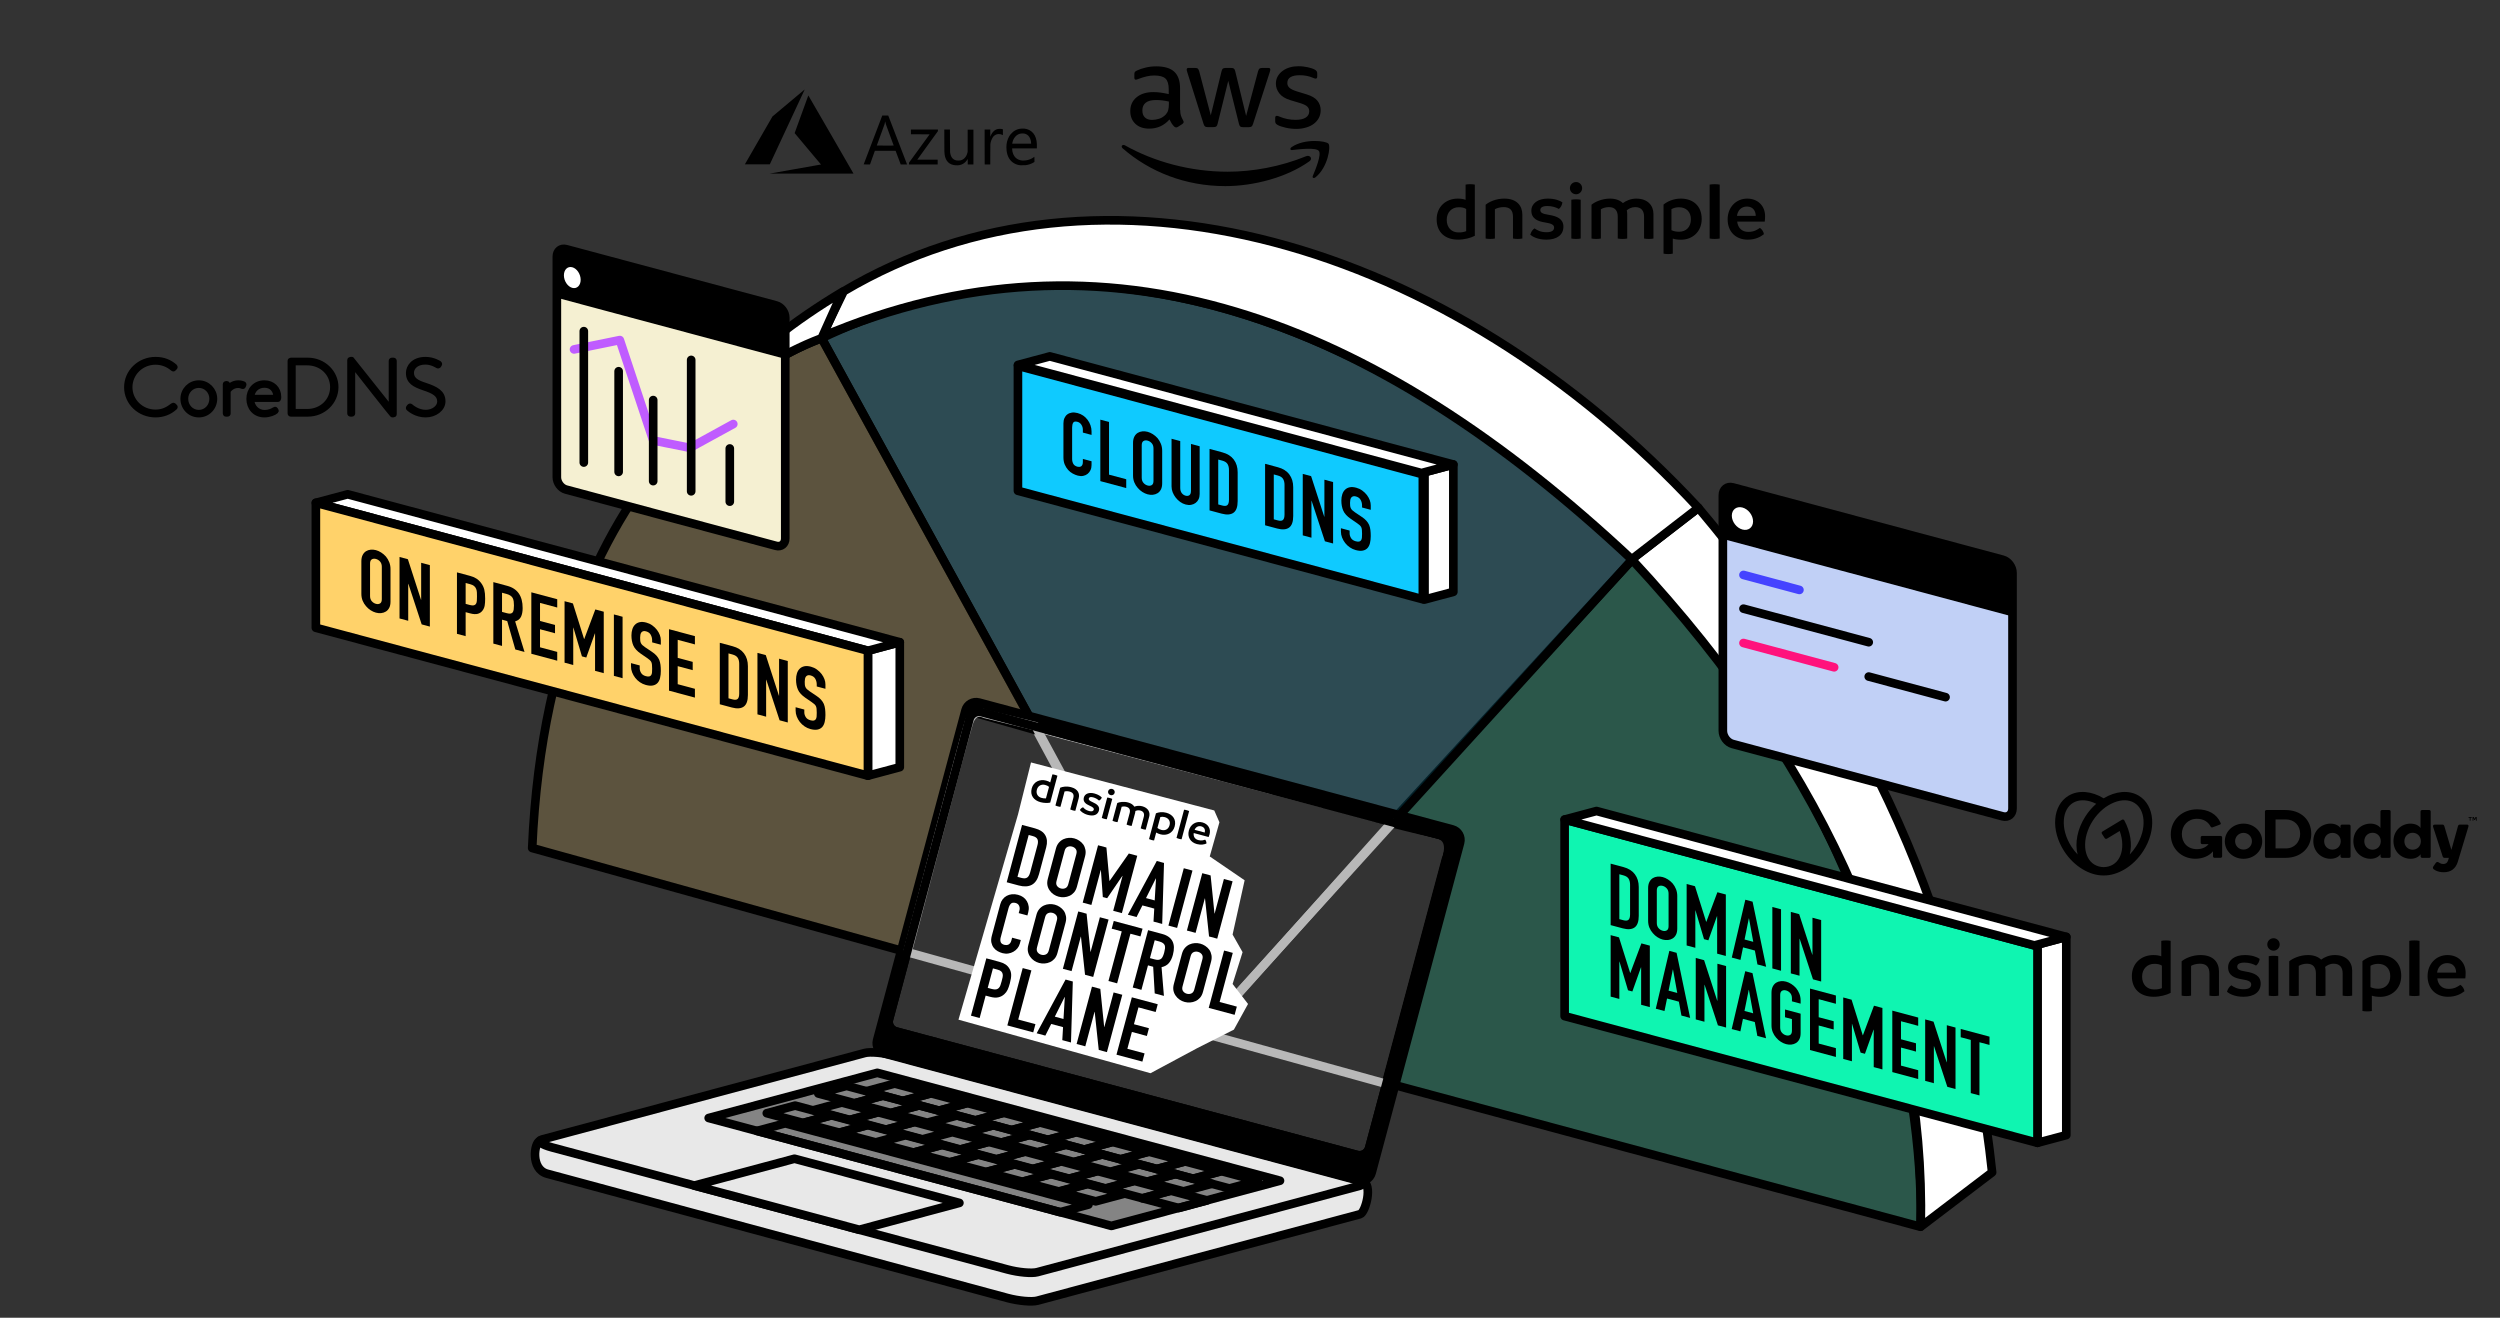
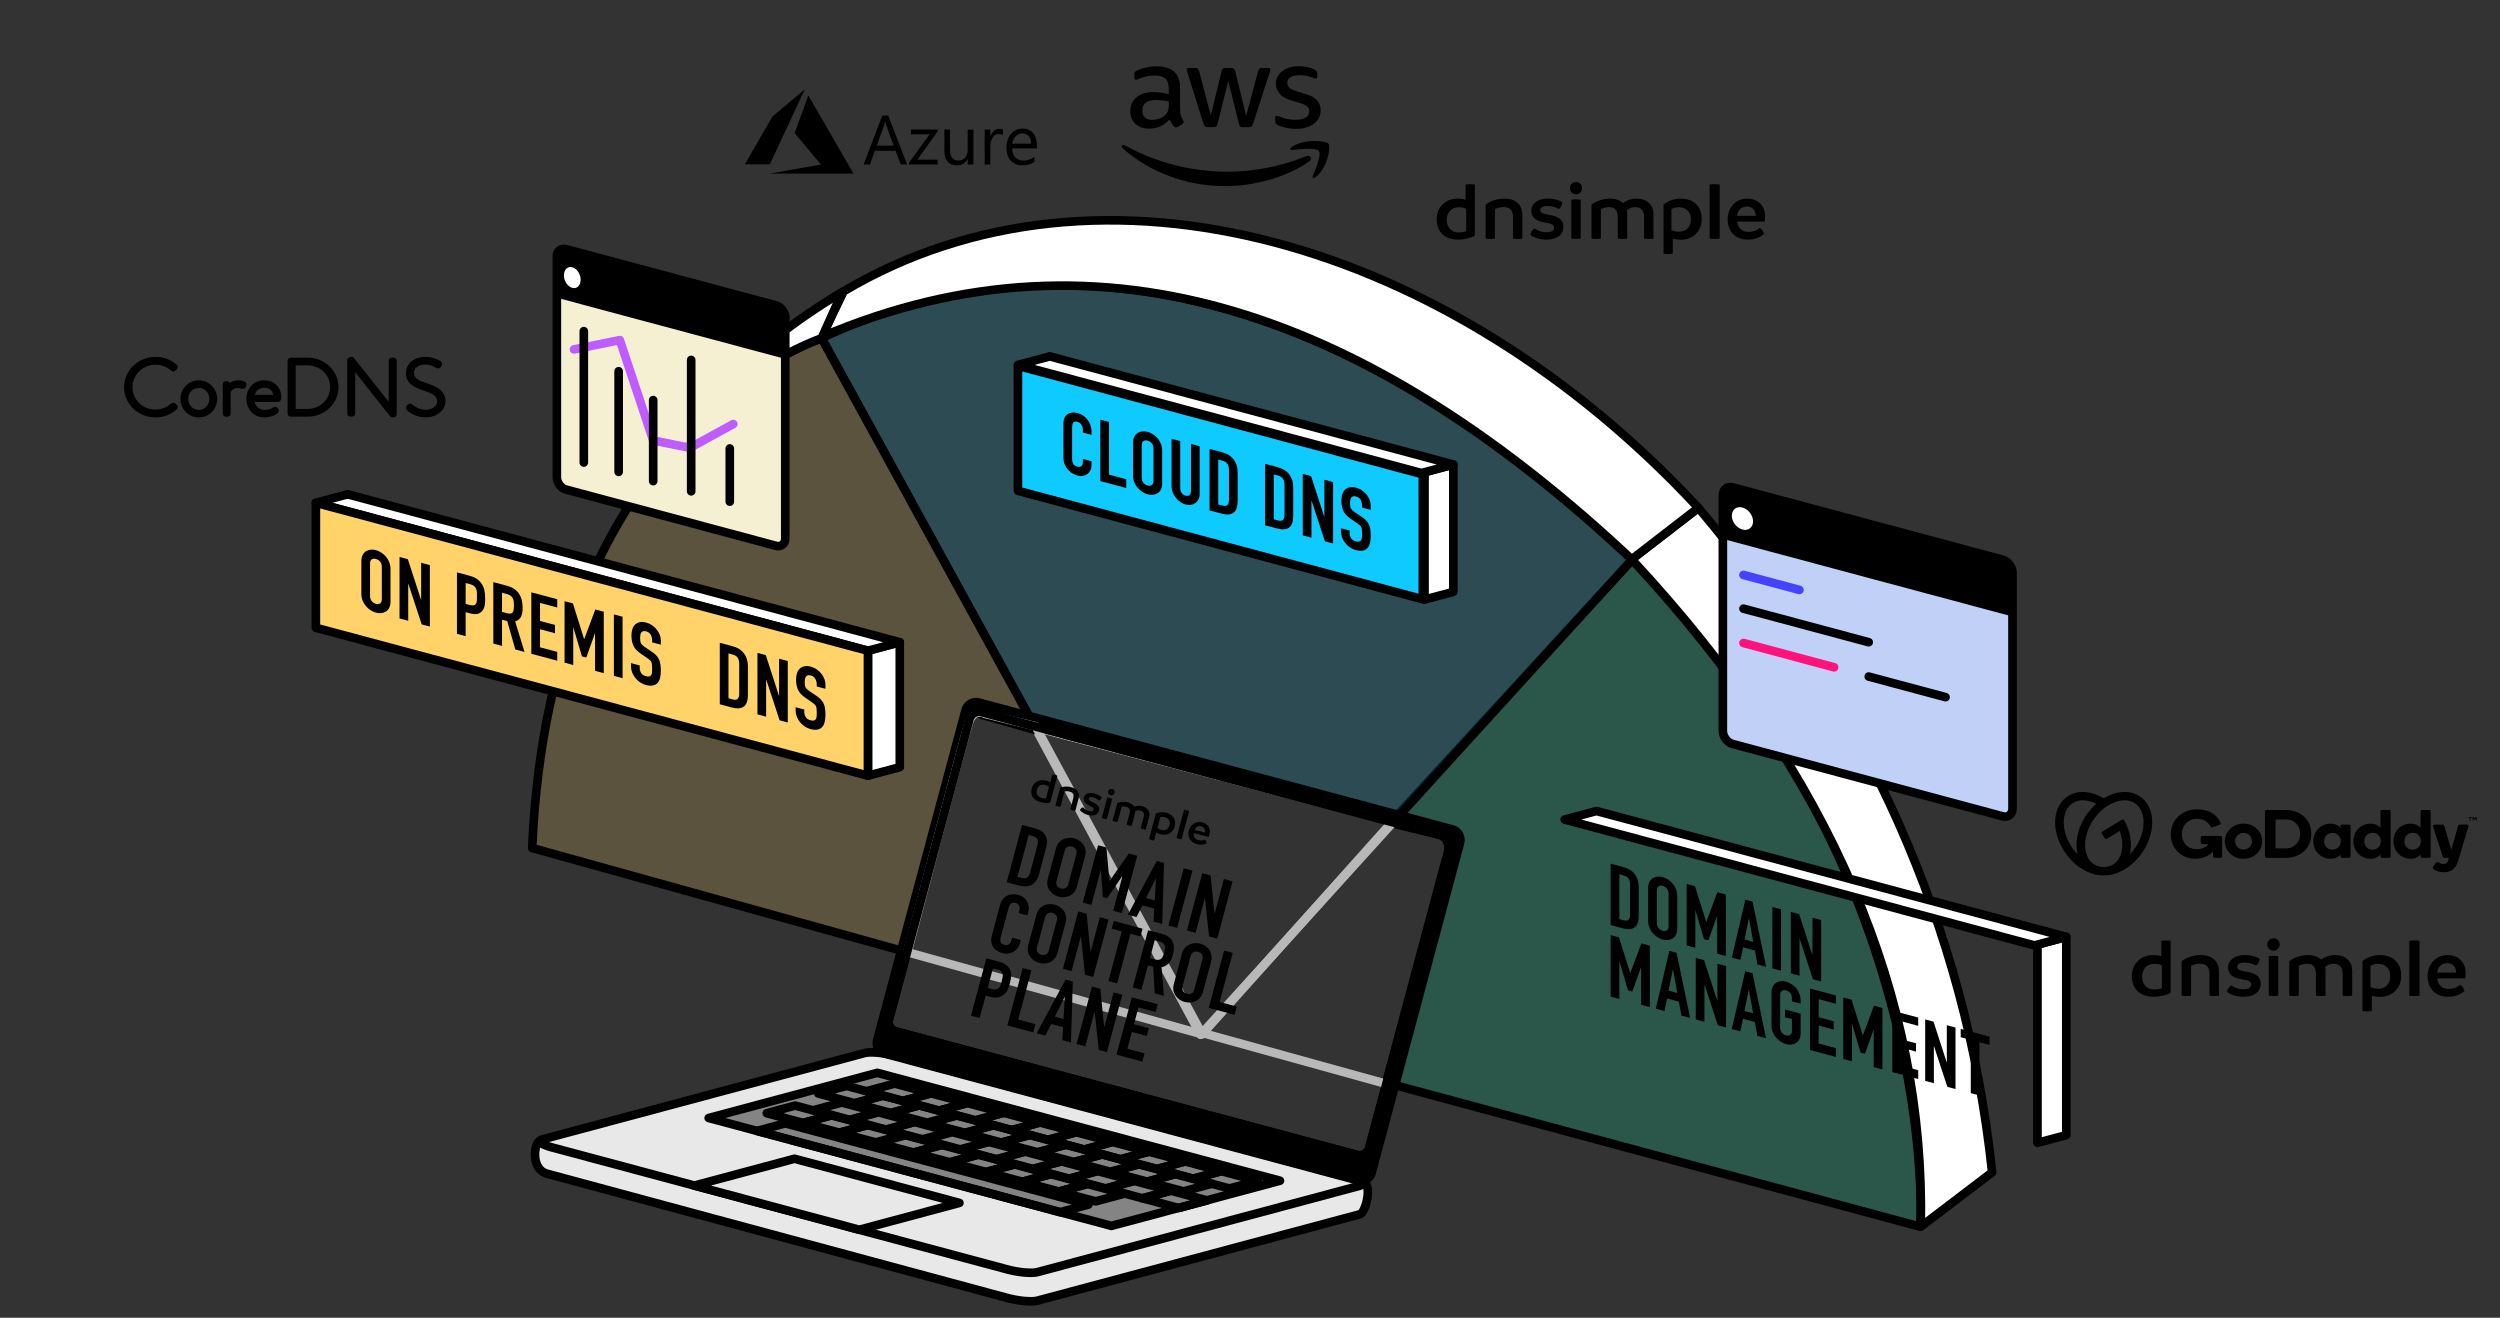
<svg xmlns="http://www.w3.org/2000/svg" xmlns:ns1="http://www.serif.com/" width="100%" height="100%" viewBox="0 0 10055 5300" version="1.1" xml:space="preserve" style="fill-rule:evenodd;clip-rule:evenodd;stroke-linecap:round;stroke-linejoin:round;stroke-miterlimit:1.5;">
  <rect x="0" y="0" width="10055" height="5300" fill="#333333" stroke="none" />
  <rect id="domain-control-plane" x="0" y="0" width="10054" height="5296.21" style="fill:none;" />
  <g id="dcp-domain-mgmt">
    <path id="domain-mgmt-pie-face" d="M5592,3309.38c0,0 98.125,25.104 189.229,45.742c71.296,16.15 34.258,101.454 34.258,101.454l-240.445,898.362l2148.76,579.059c-0,-0 92.5,-1419.58 -1157.1,-2685.37l-974.696,1060.75Z" style="fill:#0ff5b1;fill-opacity:0.19;stroke:#000;stroke-width:34.71px;" />
    <path id="domain-mgmt-pie-top" d="M6562.62,2249.71l268.2,-207.096c671.442,795.766 1076.72,1682.71 1181.48,2672.59l-286.991,218.375c19.104,-918.433 -353.492,-1813.93 -1162.69,-2683.87Z" style="fill:#fff;stroke:#000;stroke-width:34.71px;" />
    <path id="domain-mgmt-pie-screen" d="M4921.5,4160.43l640.454,171.087l246.559,-907.316c10.216,-31.742 7.725,-46.254 -30.071,-51.813l-171.734,-42.433l-610.137,678.246l-12.471,68.504l-62.6,83.725Z" style="fill:none;" />
    <g>
      <g>
        <path d="M8310.62,3768.19l-115.888,31.054l0.001,797.196l115.887,-31.05l0,-797.2Z" style="fill:#fff;stroke:#000;stroke-width:34.71px;" />
-         <path d="M8194.71,3805.88l-1901.78,-509.579l0,790.559l1901.78,509.579l0,-790.559Z" style="fill:#0ff5b1;stroke:#000;stroke-width:34.71px;" />
        <path d="M6478,3720.78l0,-247.221l51.742,13.867c20.1,5.383 35.35,15.025 45.741,28.921c10.396,13.896 15.592,31.029 15.592,51.4l0,115.625c0,23.15 -5.537,38.737 -16.617,46.762c-11.079,8.029 -27.012,9.254 -47.804,3.688l-48.654,-13.042Zm34.95,-204.521l0,180.554l16.104,4.317c9.825,2.629 16.792,2.008 20.904,-1.867c4.109,-3.875 6.167,-11.137 6.167,-21.783l0,-119.096c0,-9.725 -1.942,-17.767 -5.825,-24.133c-3.883,-6.363 -10.967,-10.921 -21.246,-13.679l-16.104,-4.313Z" style="fill-rule:nonzero;" />
        <path d="M6628.75,3572.29c0,-9.955 1.713,-18.292 5.138,-25.013c3.429,-6.721 7.995,-11.862 13.708,-15.425c5.479,-3.392 11.704,-5.429 18.675,-6.108c6.967,-0.679 13.992,-0.067 21.071,1.829c7.083,1.896 14.108,5.054 21.075,9.467c6.966,4.412 13.308,9.816 19.016,16.204c5.484,6.562 9.938,14.125 13.367,22.679c3.425,8.558 5.138,17.812 5.138,27.766l-0,130.555c-0,10.416 -1.713,18.87 -5.138,25.362c-3.429,6.488 -7.883,11.429 -13.367,14.821c-5.708,3.563 -12.05,5.683 -19.016,6.363c-6.967,0.679 -13.992,0.07 -21.075,-1.83c-7.079,-1.895 -14.104,-5.05 -21.071,-9.466c-6.971,-4.413 -13.196,-9.9 -18.675,-16.463c-5.713,-6.387 -10.279,-13.746 -13.708,-22.075c-3.425,-8.325 -5.138,-17.696 -5.138,-28.112l0,-130.554Zm34.95,139.92c0,8.563 2.342,15.5 7.025,20.805c4.683,5.308 10.221,8.816 16.617,10.529c6.396,1.716 11.937,1.175 16.621,-1.621c4.683,-2.796 7.025,-8.479 7.025,-17.042l-0,-130.558c-0,-8.563 -2.342,-15.5 -7.025,-20.804c-4.684,-5.304 -10.225,-8.817 -16.621,-10.529c-6.396,-1.713 -11.934,-1.175 -16.617,1.625c-4.683,2.795 -7.025,8.475 -7.025,17.037l0,130.558Z" style="fill-rule:nonzero;" />
        <path d="M6783.67,3802.68l-0,-247.221l33.583,9l44.887,142.929l0.688,0.184l44.546,-118.967l33.921,9.088l-0,247.224l-34.95,-9.366l-0,-150.346l-0.688,-0.183l-34.608,96.975l-17.475,-4.684l-34.267,-115.429l-0.683,-0.183l-0,150.346l-34.954,-9.367Z" style="fill-rule:nonzero;" />
        <path d="M7051.62,3788.02l-17.133,-94.171l-0.684,-0.188l-17.133,84.996l34.95,9.363Zm-86.35,63.321l54.483,-232.621l29.125,7.804l54.484,261.821l-34.95,-9.367l-10.279,-55.879l-47.634,-12.763l-10.279,50.371l-34.95,-9.366Z" style="fill-rule:nonzero;" />
        <path d="M7128.38,3895.04l0,-247.221l34.95,9.367l0,247.22l-34.95,-9.366Z" style="fill-rule:nonzero;" />
        <path d="M7202.71,3914.97l0,-247.221l33.584,8.996l52.771,163.1l0.683,0.183l-0,-148.958l34.95,9.366l-0,247.221l-32.896,-8.816l-53.454,-162.934l-0.684,-0.183l0.001,148.612l-34.955,-9.366Z" style="fill-rule:nonzero;" />
        <path d="M6478,4008.35l0,-247.221l33.579,8.996l44.888,142.929l0.687,0.184l44.546,-118.967l33.921,9.092l-0,247.22l-34.95,-9.362l-0,-150.35l-0.688,-0.183l-34.608,96.979l-17.475,-4.684l-34.267,-115.433l-0.683,-0.183l0,150.346l-34.95,-9.363Z" style="fill-rule:nonzero;" />
        <path d="M6745.96,3993.7l-17.133,-94.175l-0.683,-0.183l-17.134,84.991l34.95,9.367Zm-86.35,63.321l54.484,-232.625l29.125,7.804l54.483,261.821l-34.95,-9.363l-10.279,-55.879l-47.629,-12.762l-10.284,50.366l-34.95,-9.362Z" style="fill-rule:nonzero;" />
        <path d="M6820.33,4100.08l0,-247.225l33.579,9l52.771,163.096l0.688,0.183l-0,-148.958l34.95,9.367l-0,247.22l-32.896,-8.812l-53.454,-162.933l-0.688,-0.184l0,148.609l-34.95,-9.363Z" style="fill-rule:nonzero;" />
        <path d="M7051.25,4075.5l-17.133,-94.175l-0.688,-0.183l-17.129,84.992l34.95,9.366Zm-86.35,63.321l54.483,-232.625l29.125,7.804l54.484,261.821l-34.95,-9.367l-10.284,-55.879l-47.629,-12.762l-10.279,50.371l-34.95,-9.363Z" style="fill-rule:nonzero;" />
        <path d="M7124.96,3992.81c0,-9.955 1.713,-18.292 5.142,-25.013c3.425,-6.721 7.996,-11.863 13.704,-15.425c5.484,-3.392 11.708,-5.425 18.675,-6.104c6.971,-0.679 13.992,-0.071 21.075,1.825c7.083,1.9 14.108,5.054 21.075,9.466c6.967,4.413 13.304,9.817 19.017,16.209c5.483,6.562 9.937,14.121 13.362,22.675c3.43,8.558 5.142,17.812 5.142,27.767l0,12.5l-34.954,-9.363l-0,-12.5c-0,-8.567 -2.338,-15.5 -7.021,-20.808c-4.683,-5.305 -10.225,-8.813 -16.621,-10.53c-6.396,-1.712 -11.937,-1.17 -16.621,1.626c-4.679,2.795 -7.02,8.474 -7.02,17.041l-0,130.554c-0,8.567 2.341,15.5 7.02,20.805c4.684,5.308 10.225,8.816 16.621,10.533c6.396,1.712 11.938,1.171 16.621,-1.625c4.683,-2.796 7.021,-8.475 7.021,-17.042l-0,-46.529l-27.754,-7.438l-0,-31.249l62.708,16.804l0,77.779c0,10.416 -1.712,18.867 -5.142,25.358c-3.425,6.488 -7.879,11.429 -13.362,14.821c-5.713,3.563 -12.05,5.683 -19.017,6.363c-6.967,0.679 -13.992,0.07 -21.075,-1.826c-7.083,-1.9 -14.104,-5.054 -21.075,-9.466c-6.967,-4.413 -13.191,-9.9 -18.675,-16.463c-5.708,-6.391 -10.279,-13.75 -13.704,-22.075c-3.429,-8.329 -5.142,-17.7 -5.142,-28.116l0,-130.555Z" style="fill-rule:nonzero;" />
        <path d="M7279.83,4223.21l0,-247.225l104.171,27.913l0,33.333l-69.221,-18.546l0,72.571l60.309,16.158l-0,33.334l-60.309,-16.159l0,72.567l69.221,18.546l0,35.417l-104.171,-27.909Z" style="fill-rule:nonzero;" />
        <path d="M7413.46,4259l0,-247.225l33.584,9l44.887,142.929l0.684,0.184l44.545,-118.967l33.925,9.092l0,247.22l-34.95,-9.366l0,-150.346l-0.687,-0.184l-34.609,96.976l-17.474,-4.68l-34.267,-115.433l-0.683,-0.183l-0,150.346l-34.955,-9.363Z" style="fill-rule:nonzero;" />
        <path d="M7610.83,4311.92l0,-247.221l104.167,27.912l-0,33.334l-69.217,-18.546l0,72.566l60.309,16.159l-0,33.333l-60.309,-16.158l0,72.571l69.217,18.546l-0,35.416l-104.167,-27.912Z" style="fill-rule:nonzero;" />
        <path d="M7743.08,4347.33l0,-247.221l33.579,8.996l52.771,163.1l0.684,0.184l-0,-148.959l34.954,9.363l-0,247.225l-32.896,-8.817l-53.454,-162.933l-0.688,-0.184l0,148.613l-34.95,-9.367Z" style="fill-rule:nonzero;" />
        <path d="M7926.42,4396.46l-0,-213.887l-40.438,-10.833l0,-33.334l115.821,31.033l0,33.334l-40.433,-10.838l-0,213.892l-34.95,-9.367Z" style="fill-rule:nonzero;" />
        <path d="M6421.21,3261.93l-128.041,34.313l1889.39,506.258l128.042,-34.308l-1889.4,-506.263Z" style="fill:#fff;stroke:#000;stroke-width:34.71px;" />
      </g>
    </g>
    <g id="api">
      <g>
        <g>
          <path d="M8094.29,2303.93c-0,-23.296 -17.646,-46.942 -39.384,-52.762l-1086.19,-291.046c-21.738,-5.825 -39.384,8.362 -39.384,31.658l0,947.721c0,23.296 17.646,46.937 39.384,52.762l1086.19,291.046c21.738,5.825 39.384,-8.362 39.384,-31.658l-0,-947.721Z" style="fill:#c1d0f6;" />
          <g>
            <clipPath id="_clip1">
              <path d="M8094.29,2303.93c-0,-23.296 -17.646,-46.942 -39.384,-52.762l-1086.19,-291.046c-21.738,-5.825 -39.384,8.362 -39.384,31.658l0,947.721c0,23.296 17.646,46.937 39.384,52.762l1086.19,291.046c21.738,5.825 39.384,-8.362 39.384,-31.658l-0,-947.721Z" />
            </clipPath>
            <g clip-path="url(#_clip1)">
              <path d="M8094.29,1429.55l-1164.96,-312.15l0,1032.14l1164.96,312.15l-0,-1032.14Z" style="stroke:#000;stroke-width:34.71px;" />
              <path d="M7008.08,2041.25c23.596,6.321 42.75,31.283 42.75,55.713c0,24.425 -19.154,39.12 -42.75,32.799c-23.591,-6.32 -42.75,-31.283 -42.75,-55.712c0,-24.425 19.159,-39.121 42.75,-32.8Z" style="fill:#fff;" />
            </g>
          </g>
          <path d="M8094.29,2303.93c-0,-23.296 -17.646,-46.942 -39.384,-52.762l-1086.19,-291.046c-21.738,-5.825 -39.384,8.362 -39.384,31.658l0,947.721c0,23.296 17.646,46.937 39.384,52.762l1086.19,291.046c21.738,5.825 39.384,-8.362 39.384,-31.658l-0,-947.721Z" style="fill:none;stroke:#000;stroke-width:34.71px;" />
          <path d="M7012.29,2312.4l224.925,60.267" style="fill:none;stroke:#4543ff;stroke-width:34.71px;" />
          <path d="M7012.29,2448.04l503.746,134.979" style="fill:none;stroke:#000;stroke-width:34.71px;" />
          <path d="M7012.29,2586.18l364.625,97.7" style="fill:none;stroke:#ff127c;stroke-width:34.71px;" />
          <path d="M7516.04,2721.16l308.962,82.784" style="fill:none;stroke:#000;stroke-width:34.71px;" />
        </g>
      </g>
    </g>
    <path id="godaddy" d="M8602.58,3200.55c-40.591,-24.5 -94.029,-18.663 -141.691,10.267c-47.509,-28.929 -100.979,-34.767 -141.521,-10.267c-64.129,38.713 -71.929,138.408 -17.4,222.696c40.196,62.137 103.054,98.546 159.004,97.875c55.954,0.671 118.813,-35.738 159.004,-97.875c54.463,-84.288 46.733,-183.983 -17.396,-222.696Zm-271.129,204.896c-11.242,-17.217 -19.725,-35.975 -25.162,-55.646c-4.825,-17.071 -6.675,-34.804 -5.463,-52.463c2.434,-31.15 15.563,-55.404 36.95,-68.308c21.388,-12.904 49.663,-13.687 79.775,-2.146c4.521,1.746 8.988,3.759 13.425,5.984c-16.733,14.737 -31.283,31.633 -43.237,50.208c-33.109,51.167 -43.209,108.108 -31.654,153.504c-9.213,-9.6 -17.459,-20.025 -24.634,-31.133Zm284.221,-55.663c-5.442,19.667 -13.925,38.429 -25.162,55.646c-7.175,11.125 -15.425,21.571 -24.634,31.2c10.329,-40.696 3.313,-90.554 -22.016,-137.308c-1.088,-2.071 -3.296,-3.379 -5.696,-3.379c-1.225,-0 -2.425,0.341 -3.459,0.979l-78.962,47.65c-1.888,1.137 -3.038,3.142 -3.038,5.292c0,1.17 0.342,2.32 0.984,3.312l11.587,17.892c1.175,1.825 3.246,2.933 5.467,2.933c1.212,0 2.4,-0.329 3.425,-0.95l51.183,-30.892c1.658,4.796 3.313,9.592 4.554,14.392c4.83,17.05 6.68,34.758 5.48,52.4c-2.434,31.133 -15.563,55.388 -36.95,68.308c-11.03,6.517 -23.671,10.05 -36.6,10.234l-1.638,-0c-12.929,-0.179 -25.575,-3.717 -36.604,-10.234c-21.404,-12.92 -34.529,-37.175 -36.967,-68.308c-1.204,-17.662 0.642,-35.392 5.467,-52.467c11.092,-39.495 34.029,-74.958 65.917,-101.904c13.754,-11.658 29.416,-21.029 46.354,-27.725c30.029,-11.546 58.35,-10.779 79.758,2.142c21.404,12.921 34.513,37.162 36.946,68.308c1.229,17.663 -0.596,35.4 -5.396,52.479Zm407.6,-37.208c-41.521,0 -75.075,31.308 -75.075,71.142c0,39.558 33.554,70.358 75.075,70.358c41.8,0 75.354,-30.75 75.354,-70.358c0,-39.817 -33.504,-71.125 -75.354,-71.125l0,-0.017Zm0,104.304c-19.137,0 -33.704,-14.95 -33.704,-33.433c-0,-18.488 14.567,-33.663 33.704,-33.663c19.417,0 33.983,15.225 33.983,33.709c0,18.483 -14.566,33.454 -33.983,33.454l0,-0.067Zm168.967,-158.941l-76.513,-0c-3.362,-0 -6.125,2.67 -6.125,5.916l0,180.034c-0.008,0.137 -0.016,0.274 -0.016,0.416c-0,3.279 2.795,5.979 6.191,5.979l76.463,0c61.137,0 103.612,-39.271 103.612,-96.404c0,-57.483 -42.475,-95.942 -103.612,-95.942Zm1.804,154.355l-41.796,-0l0,-116.459l41.796,0c33.837,0 57.162,24.45 57.162,57.967c0,32.954 -23.325,58.492 -57.162,58.492Zm253.879,-95.846l-28.725,-0c-3.275,0.25 -5.858,2.871 -5.958,6.046l-0,8.233c-6.538,-10.442 -21.321,-18.133 -39.729,-18.133c-35.825,-0 -69.38,27.183 -69.38,70.595c0,43.175 33.259,70.855 69.096,70.855c18.475,-0 33.559,-7.675 40.096,-18.117l0,8.504c0.017,3.154 2.696,5.75 5.958,5.775l28.859,0c3.204,0 5.841,-2.546 5.841,-5.646l0,-122.245c0,-3.213 -2.733,-5.859 -6.058,-5.867Zm-66.812,100.737c-19.021,0 -33.309,-14.12 -33.309,-33.708c0,-19.588 14.288,-33.692 33.309,-33.692c19.02,0 33.304,14.088 33.304,33.679c-0,19.588 -14.267,33.705 -33.304,33.705l-0,0.016Zm228.183,-159.246l-28.871,0c-0.062,0 -0.125,-0.004 -0.183,-0.004c-3.296,0 -6.017,2.596 -6.059,5.775l0,66.471c-6.62,-9.896 -21.62,-17.587 -40.375,-17.587c-35.558,-0 -68.537,27.183 -68.537,70.595c-0,43.175 33.258,70.855 69.1,70.855c18.475,-0 32.412,-7.675 40.092,-18.117l-0,8.504c0.012,3.159 2.691,5.758 5.962,5.775l28.871,0c3.196,0 5.829,-2.542 5.829,-5.629c0,-0.046 -0.004,-0.096 -0.004,-0.146l-0,-180.687c0.004,-0.059 0.004,-0.117 0.004,-0.18c0,-3.087 -2.633,-5.625 -5.829,-5.625Zm-66.963,159.584c-18.937,-0 -33.108,-14.263 -33.108,-34.059c0,-19.795 14.221,-34.062 33.108,-34.062c18.888,0 33.109,14.267 33.109,34.063c-0,19.795 -14.154,34.058 -33.109,34.058Zm228.155,-159.584l-28.825,0c-0.063,0 -0.121,-0.004 -0.184,-0.004c-3.296,0 -6.021,2.592 -6.075,5.775l0,66.471c-6.537,-9.896 -21.621,-17.587 -40.375,-17.587c-35.558,-0 -68.533,27.183 -68.533,70.595c-0,43.175 33.271,70.855 69.096,70.855c18.491,-0 32.412,-7.675 40.096,-18.117l-0,8.504c0.016,3.163 2.704,5.758 5.975,5.775l28.82,0c3.188,0 5.813,-2.533 5.813,-5.612c-0,-0.055 -0,-0.109 -0.004,-0.163l-0,-180.687c0.004,-0.063 0.004,-0.129 0.004,-0.192c-0,-3.079 -2.621,-5.613 -5.808,-5.613Zm-66.967,159.584c-18.954,-0 -33.108,-14.263 -33.108,-34.059c-0,-19.795 14.22,-34.062 33.108,-34.062c18.887,0 33.108,14.267 33.108,34.063c0,19.795 -14.121,34.058 -33.058,34.058l-0.05,-0Zm224.079,-91.721l-42.858,141.975c-8.279,25.267 -26.738,40.375 -55.459,40.375c-13.062,-0 -24.945,-2.571 -34.266,-7.721c-5.429,-2.992 -9.934,-5.725 -9.934,-10.108c0,-2.717 0.913,-4.125 2.567,-6.667l8.508,-12.312c2.4,-3.438 4.171,-4.559 6.755,-4.559c2.045,0.05 4.025,0.717 5.662,1.904c5.346,3.342 10.313,6.221 17.879,6.221c8.838,0 15.592,-2.733 19.234,-12.904l3.675,-11.783l-17.346,-0c-3.654,0.112 -6.9,-2.329 -7.684,-5.775l-38.354,-118.646c-1.425,-4.671 -0.116,-9.338 6.984,-9.338l30.212,0.001c3.692,-0.001 6.275,1.212 7.896,6.316l28.325,95.542l26.487,-95.542c0.842,-3.296 3.13,-6.316 7.68,-6.316l28.658,-0.001c5.642,-0.016 7.35,3.821 5.379,9.338Zm-990.225,42.192c0,0.012 0,75.945 0,75.975c0,3.387 -2.883,6.175 -6.392,6.175c-0.033,-0 -0.066,-0 -0.1,-0.005l-23.704,0.001c-0.037,0.004 -0.079,0.004 -0.116,0.004c-3.496,-0 -6.375,-2.78 -6.375,-6.159c-0,-0.037 -0,-0.075 0.004,-0.112l-0,-19.909c-15.05,18.359 -41.221,29.917 -70.821,29.917c-55.588,0 -99.029,-40.387 -99.029,-97.892c-0,-59.754 46.9,-100.945 106.146,-100.945c43.737,-0 78.7,18.166 94.229,54.704c0.433,0.966 0.675,2 0.712,3.054c0,1.725 -1.175,3.037 -4.966,4.3l-27.68,10.3c-1.67,0.667 -3.541,0.696 -5.233,0.079c-1.479,-0.846 -2.642,-2.129 -3.308,-3.662c-9.934,-18.246 -27.613,-30.638 -54.829,-30.638c-35.292,0 -60.571,26.625 -60.571,61.146c-0,33.471 21.521,60.987 61.583,60.987c21.071,0 37.875,-9.595 45.704,-20.133l-24.996,0c-0.033,0.004 -0.066,0.004 -0.1,0.004c-3.508,0 -6.391,-2.787 -6.391,-6.175l-0,-20.804c-0,-3.383 2.883,-6.171 6.391,-6.171l73.35,0c0.109,-0.004 0.213,-0.008 0.317,-0.008c3.388,-0 6.175,2.692 6.175,5.967Zm991.004,-79.625l0,-1.838c-0.004,-0.129 0.042,-0.254 0.129,-0.354c0.096,-0.079 0.221,-0.125 0.35,-0.125l12.1,-0c0.13,-0.004 0.255,0.042 0.346,0.125c0.088,0.1 0.138,0.225 0.134,0.354l-0,1.838c-0,0.125 -0.046,0.241 -0.134,0.337c-0.091,0.083 -0.216,0.129 -0.346,0.125l-4.42,0l-0,11.529c-0.009,0.263 -0.225,0.471 -0.496,0.479l-2.284,0c-0.129,0 -0.245,-0.05 -0.333,-0.141c-0.096,-0.088 -0.146,-0.209 -0.146,-0.338l0,-11.529l-4.421,0c-0.012,0.004 -0.025,0.004 -0.037,0.004c-0.242,0 -0.446,-0.196 -0.446,-0.433c0,-0.013 0,-0.021 0.004,-0.033Zm21.154,-1.905l3.313,7.405l3.308,-7.405c0.05,-0.129 0.146,-0.241 0.267,-0.316c0.137,-0.071 0.292,-0.104 0.446,-0.096l3.841,-0c0.009,-0.004 0.021,-0.004 0.034,-0.004c0.246,-0 0.446,0.196 0.446,0.433l-0,13.929c-0,0.238 -0.2,0.434 -0.446,0.434c-0.004,-0 -0.013,-0.005 -0.017,-0.005l-2.154,0c-0.129,0.005 -0.254,-0.041 -0.346,-0.125c-0.096,-0.087 -0.146,-0.212 -0.133,-0.337l-0,-10.475l-3.559,7.612c-0.054,0.146 -0.145,0.271 -0.266,0.367c-0.134,0.075 -0.292,0.108 -0.446,0.096l-1.754,-0c-0.15,0.008 -0.3,-0.025 -0.429,-0.096c-0.13,-0.092 -0.221,-0.221 -0.267,-0.367l-3.542,-7.612l0,10.5c0,0.242 -0.204,0.437 -0.454,0.437l-2.212,0c-0.246,0 -0.446,-0.2 -0.446,-0.437l-0,-13.921c-0,-0.237 0.2,-0.433 0.446,-0.433c0.012,-0 0.02,-0 0.033,0.004l3.725,-0c0.15,-0.004 0.296,0.029 0.429,0.096c0.092,0.087 0.154,0.196 0.183,0.316Z" style="fill-rule:nonzero;" />
  </g>
  <g id="dcp-cloud-dns">
    <g id="aws">
      <g>
        <path d="M4746.75,441.462c0,9.926 1.108,17.971 3.054,23.871c2.221,5.9 4.996,12.338 8.884,19.313c1.391,2.146 1.945,4.292 1.945,6.167c0,2.683 -1.666,5.366 -5.275,8.05l-17.495,11.262c-2.5,1.608 -4.996,2.413 -7.217,2.413c-2.779,-0 -5.554,-1.338 -8.334,-3.755c-3.887,-4.02 -7.216,-8.312 -9.995,-12.604c-2.775,-4.558 -5.555,-9.654 -8.609,-15.825c-21.658,24.675 -48.866,37.013 -81.633,37.013c-23.325,-0 -41.929,-6.438 -55.533,-19.313c-13.605,-12.871 -20.546,-30.037 -20.546,-51.496c-0,-22.796 8.329,-41.304 25.267,-55.25c16.937,-13.945 39.429,-20.921 68.029,-20.921c9.441,0 19.158,0.805 29.433,2.146c10.271,1.342 20.825,3.488 31.929,5.9l0,-19.579c0,-20.383 -4.441,-34.596 -13.05,-42.912c-8.883,-8.313 -23.879,-12.338 -45.258,-12.338c-9.721,0 -19.717,1.075 -29.988,3.488c-10.275,2.412 -20.27,5.362 -29.991,9.12c-4.442,1.875 -7.771,2.95 -9.717,3.484c-1.942,0.537 -3.333,0.808 -4.442,0.808c-3.887,0 -5.833,-2.683 -5.833,-8.316l-0,-13.142c-0,-4.292 0.558,-7.508 1.946,-9.388c1.387,-1.879 3.887,-3.754 7.775,-5.633c9.717,-4.825 21.379,-8.85 34.983,-12.067c13.609,-3.487 28.046,-5.096 43.317,-5.096c33.046,0 57.2,7.242 72.75,21.725c15.275,14.484 23.046,36.475 23.046,65.98l-0,86.896l0.558,-0Zm-112.733,40.77c9.162,0 18.604,-1.612 28.6,-4.829c9.995,-3.217 18.879,-9.121 26.375,-17.167c4.445,-5.095 7.775,-10.725 9.441,-17.162c1.667,-6.438 2.779,-14.217 2.779,-23.338l0,-11.262c-8.054,-1.879 -16.662,-3.488 -25.545,-4.558c-8.888,-1.075 -17.496,-1.613 -26.1,-1.613c-18.604,0 -32.213,3.488 -41.375,10.729c-9.163,7.242 -13.605,17.434 -13.605,30.846c0,12.604 3.33,21.992 10.271,28.429c6.667,6.704 16.384,9.925 29.159,9.925Zm222.966,28.967c-4.995,-0 -8.329,-0.808 -10.55,-2.683c-2.22,-1.609 -4.166,-5.363 -5.833,-10.463l-65.25,-207.325c-1.667,-5.362 -2.5,-8.85 -2.5,-10.725c0,-4.292 2.221,-6.708 6.662,-6.708l27.213,-0c5.275,-0 8.887,0.808 10.829,2.683c2.221,1.608 3.888,5.367 5.554,10.463l46.65,177.55l43.317,-177.55c1.387,-5.367 3.054,-8.855 5.275,-10.463c2.221,-1.608 6.108,-2.683 11.104,-2.683l22.217,-0c5.275,-0 8.883,0.808 11.104,2.683c2.221,1.608 4.167,5.367 5.275,10.463l43.875,179.695l48.033,-179.695c1.667,-5.367 3.613,-8.855 5.555,-10.463c2.22,-1.608 5.833,-2.683 10.829,-2.683l25.825,-0c4.441,-0 6.941,2.146 6.941,6.708c0,1.342 -0.279,2.679 -0.554,4.292c-0.279,1.608 -0.833,3.754 -1.946,6.704l-66.916,207.325c-1.667,5.362 -3.613,8.85 -5.834,10.458c-2.22,1.609 -5.829,2.684 -10.55,2.684l-23.879,-0c-5.275,-0 -8.887,-0.805 -11.108,-2.684c-2.221,-1.875 -4.163,-5.362 -5.275,-10.729l-43.038,-172.992l-42.762,172.725c-1.388,5.367 -3.054,8.85 -5.275,10.73c-2.221,1.875 -6.109,2.683 -11.109,2.683l-23.879,-0Zm356.805,7.242c-14.438,-0 -28.876,-1.613 -42.759,-4.83c-13.883,-3.22 -24.712,-6.704 -31.933,-10.729c-4.442,-2.412 -7.496,-5.096 -8.609,-7.508c-1.108,-2.417 -1.666,-5.096 -1.666,-7.513l-0,-13.675c-0,-5.633 2.221,-8.316 6.387,-8.316c1.667,-0 3.334,0.266 5,0.804c1.663,0.537 4.163,1.608 6.942,2.683c9.438,4.021 19.712,7.242 30.542,9.388c11.108,2.146 21.937,3.216 33.041,3.216c17.496,0 31.1,-2.95 40.542,-8.85c9.442,-5.9 14.437,-14.483 14.437,-25.479c0,-7.508 -2.5,-13.679 -7.495,-18.775c-5,-5.096 -14.438,-9.654 -28.046,-13.946l-40.263,-12.07c-20.266,-6.167 -35.262,-15.288 -44.425,-27.359c-9.162,-11.8 -13.883,-24.941 -13.883,-38.887c-0,-11.267 2.5,-21.188 7.496,-29.771c5,-8.583 11.662,-16.096 19.991,-21.996c8.33,-6.167 17.771,-10.725 28.88,-13.946c11.104,-3.216 22.766,-4.558 34.987,-4.558c6.108,0 12.492,0.267 18.6,1.071c6.388,0.804 12.221,1.879 18.05,2.95c5.554,1.341 10.829,2.683 15.829,4.291c4.996,1.613 8.884,3.221 11.663,4.83c3.887,2.145 6.662,4.291 8.329,6.704c1.667,2.146 2.5,5.096 2.5,8.85l-0,12.608c-0,5.633 -2.225,8.583 -6.388,8.583c-2.22,0 -5.833,-1.075 -10.554,-3.22c-15.825,-6.971 -33.596,-10.459 -53.312,-10.459c-15.825,0 -28.321,2.413 -36.929,7.509c-8.609,5.095 -13.05,12.875 -13.05,23.87c-0,7.509 2.779,13.946 8.329,19.042c5.554,5.096 15.829,10.192 30.546,14.754l39.429,12.067c19.991,6.171 34.429,14.754 43.037,25.75c8.609,10.996 12.775,23.6 12.775,37.55c0,11.533 -2.5,21.992 -7.221,31.112c-5,9.117 -11.662,17.163 -20.27,23.6c-8.609,6.705 -18.88,11.534 -30.821,15.021c-12.496,3.754 -25.546,5.634 -39.709,5.634Z" style="fill-rule:nonzero;" />
        <g>
          <path d="M5266.29,648.788c-91.35,65.175 -224.079,99.775 -338.2,99.775c-159.938,-0 -304.046,-57.13 -412.896,-152.075c-8.604,-7.509 -0.833,-17.7 9.442,-11.8c117.733,65.979 262.954,105.941 413.175,105.941c101.345,0 212.691,-20.383 315.154,-62.225c15.271,-6.704 28.321,9.659 13.325,20.384Z" />
          <path d="M5304.33,606.95c-11.662,-14.483 -77.191,-6.975 -106.9,-3.487c-8.887,1.07 -10.275,-6.438 -2.225,-12.071c52.204,-35.404 138.005,-25.213 148,-13.409c9.996,12.067 -2.775,94.946 -51.646,134.638c-7.5,6.171 -14.716,2.954 -11.383,-5.096c11.104,-26.55 35.817,-86.362 24.154,-100.575Z" />
        </g>
      </g>
    </g>
    <path id="cloud-dns-pie-face" d="M5605.5,3304.77l961.175,-1056.14c0,0 -1579.47,-1691.17 -3262.19,-888.404l852.38,1553.83" style="fill:#0fcaff;fill-opacity:0.16;stroke:#000;stroke-width:34.71px;" />
    <path id="cloud-dns-pie-screen" d="M4163.16,2925.53l1441.15,380.546l-775.741,855.804l-665.409,-1236.35Z" style="fill:none;stroke:#b8b8b8;stroke-width:34.71px;" />
    <path id="cloud-dns-pie-top" d="M6562.62,2249.71c-1040.24,-975.7 -2119.05,-1381.11 -3258.14,-895.059l88.834,-183.154c1029.01,-610.4 2437.96,-206.192 3437.51,871.117l-268.2,207.096Z" style="fill:#fff;stroke:#000;stroke-width:34.71px;" />
    <path d="M4156.87,2914.05l1448.63,390.713" style="fill:none;stroke:#000;stroke-width:34.71px;" />
    <g>
      <g>
        <path d="M5845.33,1868.28l-115.891,31.054l-0,512.125l115.891,-31.054l0,-512.125Z" style="fill:#fff;stroke:#000;stroke-width:34.71px;" />
        <path d="M4222.29,1433.38l-128.042,34.313l1623.03,434.887l128.046,-34.308l-1623.03,-434.892Z" style="fill:#fff;stroke:#000;stroke-width:34.71px;" />
        <path d="M5722.67,1907.8l-1628.54,-436.367l0,502.555l1628.54,436.362l-0,-502.55Z" style="fill:#0fcaff;stroke:#000;stroke-width:34.71px;" />
        <path d="M4390.21,1855.17l0,15.279c0,7.638 -1.425,14.487 -4.283,20.55c-2.854,6.067 -6.796,11.088 -11.821,15.063c-5.025,3.979 -10.908,6.624 -17.646,7.945c-6.737,1.321 -13.991,0.938 -21.758,-1.141c-6.625,-1.775 -13.367,-4.509 -20.217,-8.196c-6.854,-3.688 -13.021,-8.583 -18.504,-14.679c-5.483,-6.1 -9.996,-13.271 -13.537,-21.509c-3.538,-8.241 -5.309,-18.033 -5.309,-29.375l0,-136.112c0,-8.1 1.371,-15.258 4.113,-21.467c2.737,-6.212 6.621,-11.187 11.65,-14.933c5.025,-3.746 11.021,-6.133 17.987,-7.159c6.967,-1.029 14.68,-0.408 23.13,1.855c16.45,4.408 29.812,13.429 40.091,27.062c5.025,6.671 8.967,14.034 11.821,22.092c2.858,8.058 4.283,16.367 4.283,24.933l0,13.888l-34.95,-9.363l0,-11.808c0,-6.942 -1.941,-13.483 -5.825,-19.617c-3.883,-6.133 -9.137,-10.087 -15.762,-11.862c-8.679,-2.325 -14.45,-1.15 -17.304,3.525c-2.854,4.675 -4.284,11.179 -4.284,19.512l0,126.388c0,7.175 1.542,13.608 4.625,19.296c3.084,5.687 8.625,9.6 16.621,11.745c2.283,0.613 4.738,0.863 7.367,0.759c2.625,-0.109 5.083,-0.779 7.367,-2.021c2.058,-1.3 3.77,-3.388 5.141,-6.263c1.371,-2.87 2.054,-6.737 2.054,-11.6l0,-12.154l34.95,9.367Z" style="fill-rule:nonzero;" />
        <path d="M4425.5,1935.11l0,-247.221l34.95,9.366l0,211.805l69.221,18.545l-0,35.417l-104.171,-27.912Z" style="fill-rule:nonzero;" />
        <path d="M4557.08,1781.48c0,-9.954 1.713,-18.291 5.138,-25.012c3.429,-6.721 7.996,-11.863 13.708,-15.425c5.484,-3.392 11.708,-5.429 18.675,-6.109c6.967,-0.679 13.992,-0.07 21.075,1.83c7.079,1.896 14.104,5.05 21.071,9.466c6.967,4.413 13.308,9.813 19.017,16.205c5.483,6.562 9.937,14.12 13.366,22.679c3.425,8.558 5.138,17.812 5.138,27.766l-0,130.554c-0,10.417 -1.713,18.871 -5.138,25.359c-3.429,6.491 -7.883,11.433 -13.366,14.825c-5.709,3.562 -12.05,5.683 -19.017,6.362c-6.967,0.679 -13.992,0.071 -21.071,-1.829c-7.083,-1.896 -14.108,-5.054 -21.075,-9.467c-6.967,-4.412 -13.191,-9.9 -18.675,-16.462c-5.712,-6.392 -10.279,-13.75 -13.708,-22.075c-3.425,-8.325 -5.138,-17.696 -5.138,-28.113l0,-130.554Zm34.95,139.921c0,8.563 2.342,15.5 7.025,20.804c4.684,5.305 10.221,8.817 16.621,10.529c6.396,1.713 11.934,1.175 16.617,-1.62c4.683,-2.8 7.025,-8.48 7.025,-17.042l-0,-130.558c-0,-8.563 -2.342,-15.5 -7.025,-20.805c-4.684,-5.308 -10.221,-8.816 -16.617,-10.529c-6.4,-1.716 -11.937,-1.175 -16.621,1.621c-4.683,2.796 -7.025,8.479 -7.025,17.042l0,130.558Z" style="fill-rule:nonzero;" />
        <path d="M4825.04,1794.95l-0,191.667c-0,8.1 -1.425,15.183 -4.284,21.246c-2.854,6.062 -6.908,11.054 -12.162,14.97c-5.254,3.917 -11.309,6.463 -18.163,7.634c-6.854,1.175 -14.162,0.721 -21.929,-1.363c-7.767,-2.079 -15.021,-5.529 -21.758,-10.346c-6.742,-4.812 -12.738,-10.587 -17.992,-17.316c-5.254,-6.734 -9.367,-13.913 -12.333,-21.538c-2.971,-7.625 -4.454,-15.487 -4.454,-23.587l-0,-191.667l34.95,9.363l-0,188.195c-0,8.796 2.054,15.83 6.166,21.096c4.113,5.271 9.254,8.729 15.421,10.384c6.167,1.654 11.308,0.945 15.421,-2.117c4.112,-3.067 6.167,-8.996 6.167,-17.792l-0,-188.196l34.95,9.367Z" style="fill-rule:nonzero;" />
        <path d="M4864.79,2052.82l-0,-247.221l51.741,13.863c20.104,5.387 35.35,15.029 45.746,28.925c10.396,13.895 15.592,31.029 15.592,51.4l-0,115.625c-0,23.15 -5.542,38.733 -16.621,46.762c-11.079,8.025 -27.012,9.254 -47.8,3.683l-48.658,-13.037Zm34.95,-204.525l-0,180.558l16.108,4.313c9.821,2.633 16.788,2.012 20.9,-1.863c4.113,-3.875 6.167,-11.137 6.167,-21.783l-0,-119.1c-0,-9.721 -1.942,-17.763 -5.825,-24.129c-3.884,-6.363 -10.963,-10.925 -21.242,-13.68l-16.108,-4.316Z" style="fill-rule:nonzero;" />
        <path d="M5088.21,2112.68l0,-247.22l51.742,13.866c20.1,5.383 35.35,15.025 45.746,28.921c10.391,13.896 15.587,31.029 15.587,51.4l0,115.625c0,23.15 -5.537,38.738 -16.616,46.762c-11.08,8.03 -27.013,9.255 -47.8,3.688l-48.659,-13.042Zm34.95,-204.521l0,180.555l16.104,4.316c9.825,2.634 16.792,2.009 20.905,-1.866c4.112,-3.875 6.166,-11.134 6.166,-21.784l0,-119.095c0,-9.725 -1.941,-17.767 -5.825,-24.134c-3.883,-6.362 -10.966,-10.921 -21.245,-13.679l-16.105,-4.312Z" style="fill-rule:nonzero;" />
        <path d="M5239.67,2153.27l-0,-247.221l33.583,8.996l52.767,163.1l0.687,0.183l0,-148.958l34.95,9.366l0,247.221l-32.896,-8.812l-53.454,-162.938l-0.683,-0.183l-0,148.612l-34.954,-9.366Z" style="fill-rule:nonzero;" />
        <path d="M5513.12,2050.5l-34.954,-9.367l-0,-7.983c-0,-8.104 -1.883,-15.613 -5.654,-22.525c-3.767,-6.913 -10.109,-11.563 -19.017,-13.95c-4.796,-1.283 -8.679,-1.4 -11.65,-0.342c-2.971,1.054 -5.367,2.729 -7.196,5.017c-1.829,2.517 -3.083,5.596 -3.771,9.233c-0.683,3.634 -1.025,7.538 -1.025,11.704c0,4.859 0.171,8.955 0.513,12.288c0.341,3.333 1.2,6.458 2.571,9.371c1.37,2.912 3.37,5.646 5.995,8.204c2.63,2.554 6.225,5.371 10.796,8.446l26.725,17.925c7.767,5.091 14.05,10.304 18.846,15.641c4.8,5.338 8.567,11.034 11.308,17.092c2.513,6.229 4.225,12.996 5.142,20.3c0.913,7.308 1.371,15.475 1.371,24.5c-0,10.417 -1.029,19.808 -3.083,28.167c-2.059,8.362 -5.371,15.054 -9.938,20.083c-4.8,5.196 -11.079,8.604 -18.846,10.225c-7.771,1.625 -17.25,0.933 -28.441,-2.063c-8.455,-2.266 -16.334,-5.883 -23.646,-10.85c-7.309,-4.97 -13.592,-10.82 -18.846,-17.55c-5.254,-6.733 -9.421,-14.041 -12.508,-21.929c-3.084,-7.887 -4.625,-15.995 -4.625,-24.329l-0,-13.196l34.954,9.367l-0,11.112c-0,6.48 1.883,12.83 5.65,19.05c3.771,6.217 10.112,10.521 19.021,12.909c5.937,1.591 10.562,1.962 13.875,1.112c3.312,-0.85 5.883,-2.65 7.712,-5.4c1.825,-2.75 2.913,-6.337 3.254,-10.758c0.342,-4.421 0.513,-9.413 0.513,-14.967c-0,-6.483 -0.225,-11.866 -0.684,-16.158c-0.458,-4.288 -1.37,-7.888 -2.741,-10.8c-1.6,-2.975 -3.713,-5.625 -6.338,-7.95c-2.629,-2.325 -6.112,-4.996 -10.454,-8.008l-25.012,-17.121c-15.08,-10.288 -25.188,-21.275 -30.325,-32.95c-5.142,-11.679 -7.713,-25.275 -7.713,-40.784c0,-9.258 1.258,-17.716 3.771,-25.379c2.512,-7.658 6.283,-13.825 11.308,-18.496c4.796,-4.733 10.909,-7.9 18.334,-9.5c7.42,-1.595 16.275,-1.02 26.554,1.734c8.683,2.329 16.621,6.075 23.816,11.246c7.196,5.166 13.421,11.116 18.675,17.85c10.509,13.925 15.763,28.066 15.763,42.416l-0,17.363Z" style="fill-rule:nonzero;" />
      </g>
    </g>
  </g>
  <g id="dcp-on-premise">
    <path id="on-premise-pie-face" d="M3918.82,2866.4l251.487,71.438l-865.82,-1577.62c-0,-0 -1090.29,352.967 -1164.04,2050.5l1506.41,418.858" style="fill:#ffd26a;fill-opacity:0.2;stroke:#000;stroke-width:34.71px;" />
    <path id="on-premise-pie-top" d="M3388.27,1173.8l-83.78,186.417c-333.787,127.471 -576.412,379.354 -786.041,676.258c207.383,-333.754 480.442,-630.758 869.821,-862.675Z" style="fill:#fff;stroke:#000;stroke-width:34.71px;" />
    <path id="on-premise-pie-screen" d="M3659.37,3826.48l260.512,70.3l218.684,-828.079l123.083,28.363l-92.725,-168.171l-240.104,-65.171l-269.45,962.758Z" style="fill:none;" />
    <g>
      <g>
        <path d="M3618.93,2583.03l-128.041,34.309l-0,502.55l128.041,-34.309l0,-502.55Z" style="fill:#fff;stroke:#000;stroke-width:34.71px;" />
        <path d="M1398.45,1988.05l-128.046,34.308l2220.48,594.98l128.041,-34.309l-2220.48,-594.979Z" style="fill:#fff;stroke:#000;stroke-width:34.71px;" />
        <path d="M3490.89,2617.34l-2220.48,-594.98l0,502.555l2220.48,594.975l-0,-502.55Z" style="fill:#ffd26a;stroke:#000;stroke-width:34.71px;" />
        <path d="M1453.41,2257.4c-0,-9.954 1.712,-18.292 5.137,-25.013c3.429,-6.721 7.996,-11.862 13.708,-15.425c5.484,-3.391 11.709,-5.429 18.675,-6.108c6.967,-0.679 13.992,-0.071 21.075,1.829c7.08,1.896 14.105,5.054 21.071,9.467c6.971,4.412 13.309,9.812 19.021,16.204c5.479,6.563 9.938,14.121 13.363,22.679c3.425,8.558 5.137,17.813 5.137,27.767l0,130.554c0,10.417 -1.712,18.871 -5.137,25.358c-3.425,6.492 -7.884,11.434 -13.363,14.825c-5.712,3.563 -12.05,5.684 -19.021,6.363c-6.966,0.679 -13.991,0.071 -21.071,-1.829c-7.083,-1.896 -14.108,-5.05 -21.075,-9.467c-6.966,-4.412 -13.191,-9.9 -18.675,-16.463c-5.712,-6.391 -10.279,-13.749 -13.708,-22.074c-3.425,-8.325 -5.137,-17.696 -5.137,-28.113l-0,-130.554Zm34.95,139.921c-0,8.562 2.341,15.5 7.024,20.804c4.684,5.308 10.226,8.817 16.621,10.529c6.396,1.717 11.934,1.175 16.617,-1.621c4.683,-2.796 7.025,-8.479 7.025,-17.041l-0,-130.559c-0,-8.562 -2.342,-15.5 -7.025,-20.804c-4.683,-5.304 -10.221,-8.817 -16.617,-10.529c-6.396,-1.713 -11.937,-1.175 -16.62,1.621c-4.684,2.8 -7.025,8.479 -7.025,17.041l-0,130.559Z" style="fill-rule:nonzero;" />
        <path d="M1606.92,2487.42l0,-247.221l33.579,8.996l52.771,163.1l0.683,0.183l0,-148.958l34.955,9.366l-0,247.221l-32.896,-8.816l-53.454,-162.934l-0.688,-0.183l0,148.612l-34.95,-9.366Z" style="fill-rule:nonzero;" />
        <path d="M1837.88,2549.3l0,-247.221l52.425,14.046c9.596,2.571 18.046,6.113 25.359,10.617c7.308,4.504 13.933,10.791 19.875,18.866c5.937,8.071 10.05,16.755 12.333,26.046c2.287,9.296 3.429,21.35 3.429,36.163c-0,11.112 -0.629,20.316 -1.888,27.62c-1.254,7.301 -3.937,13.759 -8.05,19.371c-4.8,6.817 -11.195,11.409 -19.191,13.78c-7.992,2.375 -18.5,1.812 -31.525,-1.676l-17.817,-4.774l0,96.529l-34.95,-9.367Zm34.95,-204.521l0,84.025l16.792,4.5c7.079,1.896 12.562,2.325 16.446,1.284c3.883,-1.046 6.741,-3.171 8.566,-6.388c1.83,-2.983 2.913,-6.975 3.254,-11.975c0.346,-5 0.517,-10.625 0.517,-16.875c0,-5.787 -0.117,-11.317 -0.341,-16.583c-0.23,-5.271 -1.259,-10.117 -3.088,-14.542c-1.825,-4.425 -4.567,-8.171 -8.221,-11.233c-3.658,-3.063 -8.912,-5.513 -15.762,-7.35l-18.163,-4.863Z" style="fill-rule:nonzero;" />
        <path d="M2019.15,2383.98l-0,77.084l19.875,5.325c6.167,1.654 11.079,2.1 14.733,1.341c3.654,-0.754 6.513,-2.479 8.567,-5.166c1.829,-2.754 3.083,-6.409 3.771,-10.971c0.683,-4.563 1.025,-9.967 1.025,-16.217c-0,-6.25 -0.342,-11.841 -1.025,-16.771c-0.688,-4.929 -2.059,-9.404 -4.113,-13.425c-4.342,-7.645 -12.567,-13.091 -24.671,-16.333l-18.162,-4.867Zm-34.95,204.525l-0,-247.225l56.196,15.059c41.116,11.016 61.679,40.716 61.679,89.096c-0,14.583 -2.229,26.37 -6.683,35.362c-4.455,8.992 -12.28,15.113 -23.471,18.363l37.691,122.95l-37.008,-9.917l-32.55,-114.279l-20.904,-5.6l-0,105.554l-34.95,-9.363Z" style="fill-rule:nonzero;" />
        <path d="M2137.02,2629.46l-0,-247.225l104.171,27.913l-0,33.333l-69.221,-18.546l-0,72.567l60.308,16.163l0,33.333l-60.308,-16.163l-0,72.571l69.221,18.546l-0,35.417l-104.171,-27.909Z" style="fill-rule:nonzero;" />
        <path d="M2270.66,2665.26l0,-247.221l33.584,9l44.887,142.929l0.684,0.183l44.545,-118.967l33.925,9.092l0,247.221l-34.95,-9.367l0,-150.345l-0.687,-0.184l-34.609,96.975l-17.475,-4.683l-34.266,-115.429l-0.684,-0.184l0,150.346l-34.954,-9.366Z" style="fill-rule:nonzero;" />
        <path d="M2469.06,2718.43l0,-247.221l34.954,9.367l0,247.221l-34.954,-9.367Z" style="fill-rule:nonzero;" />
        <path d="M2657.87,2592.97l-34.95,-9.367l-0,-7.983c-0,-8.104 -1.888,-15.612 -5.655,-22.525c-3.77,-6.912 -10.108,-11.562 -19.02,-13.95c-4.796,-1.283 -8.68,-1.4 -11.65,-0.342c-2.967,1.055 -5.367,2.73 -7.196,5.017c-1.825,2.517 -3.084,5.596 -3.767,9.233c-0.687,3.634 -1.029,7.538 -1.029,11.705c0,4.858 0.171,8.954 0.512,12.287c0.346,3.333 1.2,6.458 2.571,9.371c1.371,2.912 3.371,5.646 5.996,8.204c2.629,2.554 6.225,5.371 10.796,8.446l26.725,17.925c7.767,5.092 14.05,10.304 18.85,15.642c4.796,5.337 8.567,11.033 11.304,17.091c2.513,6.229 4.229,12.996 5.142,20.3c0.912,7.309 1.371,15.475 1.371,24.5c-0,10.417 -1.03,19.809 -3.084,28.167c-2.058,8.362 -5.371,15.054 -9.937,20.083c-4.796,5.196 -11.079,8.604 -18.846,10.225c-7.767,1.625 -17.25,0.934 -28.442,-2.062c-8.454,-2.267 -16.333,-5.884 -23.646,-10.85c-7.308,-4.971 -13.591,-10.817 -18.845,-17.55c-5.255,-6.734 -9.421,-14.042 -12.505,-21.929c-3.087,-7.888 -4.629,-15.996 -4.629,-24.33l0,-13.196l34.954,9.367l0,11.113c0,6.479 1.884,12.829 5.655,19.05c3.766,6.216 10.108,10.52 19.016,12.908c5.938,1.592 10.567,1.962 13.879,1.113c3.313,-0.85 5.88,-2.65 7.709,-5.401c1.829,-2.749 2.912,-6.337 3.254,-10.758c0.342,-4.421 0.517,-9.412 0.517,-14.967c-0,-6.483 -0.23,-11.866 -0.688,-16.154c-0.458,-4.291 -1.371,-7.891 -2.742,-10.804c-1.6,-2.975 -3.712,-5.625 -6.337,-7.95c-2.629,-2.325 -6.113,-4.996 -10.45,-8.008l-25.017,-17.121c-15.075,-10.288 -25.183,-21.275 -30.325,-32.95c-5.141,-11.679 -7.708,-25.275 -7.708,-40.783c-0,-9.259 1.254,-17.717 3.767,-25.38c2.512,-7.658 6.283,-13.825 11.308,-18.495c4.796,-4.734 10.908,-7.9 18.333,-9.5c7.425,-1.596 16.275,-1.021 26.554,1.733c8.684,2.329 16.621,6.075 23.817,11.246c7.196,5.166 13.421,11.116 18.675,17.85c10.508,13.925 15.763,28.066 15.763,42.416l-0,17.363Z" style="fill-rule:nonzero;" />
-         <path d="M2690.76,2777.83l-0,-247.221l104.166,27.913l0,33.333l-69.216,-18.546l-0,72.567l60.308,16.162l-0,33.334l-60.308,-16.163l-0,72.571l69.216,18.546l0,35.417l-104.166,-27.913Z" style="fill-rule:nonzero;" />
        <path d="M2894.99,2832.55l-0.001,-247.225l51.742,13.867c20.104,5.387 35.35,15.025 45.746,28.925c10.396,13.896 15.592,31.029 15.592,51.4l-0,115.625c-0,23.146 -5.542,38.733 -16.621,46.758c-11.079,8.029 -27.013,9.258 -47.8,3.688l-48.659,-13.038Zm34.951,-204.525l-0,180.554l16.108,4.317c9.821,2.633 16.787,2.012 20.9,-1.863c4.112,-3.875 6.171,-11.137 6.171,-21.787l-0,-119.096c-0,-9.721 -1.942,-17.767 -5.825,-24.129c-3.888,-6.367 -10.967,-10.925 -21.246,-13.679l-16.109,-4.317Z" style="fill-rule:nonzero;" />
        <path d="M3046.45,2873.14l-0,-247.225l33.579,9l52.771,163.095l0.683,0.184l0,-148.959l34.954,9.367l0,247.221l-32.896,-8.813l-53.458,-162.933l-0.683,-0.188l-0,148.613l-34.95,-9.362Z" style="fill-rule:nonzero;" />
        <path d="M3319.89,2770.36l-34.95,-9.367l-0.001,-7.984c0.001,-8.104 -1.887,-15.608 -5.654,-22.52c-3.77,-6.917 -10.108,-11.567 -19.016,-13.95c-4.8,-1.288 -8.684,-1.405 -11.65,-0.346c-2.971,1.054 -5.371,2.729 -7.2,5.016c-1.825,2.521 -3.084,5.596 -3.767,9.234c-0.687,3.633 -1.029,7.537 -1.029,11.704c-0,4.858 0.171,8.958 0.517,12.287c0.341,3.334 1.195,6.459 2.566,9.371c1.371,2.913 3.371,5.65 5.996,8.204c2.629,2.555 6.225,5.371 10.796,8.446l26.729,17.929c7.767,5.088 14.046,10.3 18.846,15.638c4.796,5.337 8.567,11.033 11.308,17.092c2.513,6.229 4.225,12.995 5.138,20.304c0.916,7.304 1.371,15.471 1.371,24.496c-0,10.416 -1.03,19.808 -3.084,28.166c-2.054,8.363 -5.366,15.059 -9.937,20.084c-4.796,5.195 -11.079,8.604 -18.846,10.225c-7.767,1.625 -17.246,0.937 -28.442,-2.063c-8.45,-2.267 -16.333,-5.883 -23.641,-10.85c-7.313,-4.967 -13.592,-10.817 -18.846,-17.55c-5.254,-6.733 -9.425,-14.042 -12.509,-21.929c-3.083,-7.883 -4.625,-15.996 -4.625,-24.329l0,-13.192l34.95,9.363l0,11.112c0,6.479 1.884,12.829 5.655,19.05c3.77,6.217 10.108,10.521 19.016,12.908c5.942,1.592 10.567,1.963 13.879,1.113c3.313,-0.846 5.884,-2.646 7.709,-5.4c1.829,-2.75 2.912,-6.338 3.254,-10.758c0.346,-4.421 0.517,-9.413 0.517,-14.967c-0,-6.479 -0.23,-11.867 -0.688,-16.154c-0.454,-4.292 -1.371,-7.892 -2.742,-10.804c-1.595,-2.975 -3.708,-5.625 -6.337,-7.95c-2.625,-2.325 -6.113,-4.992 -10.45,-8.009l-25.017,-17.121c-15.075,-10.287 -25.183,-21.27 -30.325,-32.95c-5.137,-11.679 -7.708,-25.27 -7.708,-40.783c-0,-9.258 1.254,-17.717 3.767,-25.379c2.516,-7.658 6.283,-13.825 11.308,-18.496c4.8,-4.733 10.908,-7.9 18.333,-9.496c7.425,-1.6 16.275,-1.021 26.559,1.734c8.679,2.325 16.616,6.07 23.812,11.241c7.196,5.167 13.421,11.117 18.675,17.85c10.508,13.929 15.763,28.067 15.763,42.417l-0,17.362Z" style="fill-rule:nonzero;" />
      </g>
    </g>
    <g id="dashboard">
      <g>
        <path d="M3158.28,1277.83c0,-21.825 -16.533,-43.975 -36.9,-49.433l-844.837,-226.375c-20.363,-5.454 -36.896,7.837 -36.896,29.662l0,887.904c0,21.825 16.533,43.98 36.896,49.434l844.837,226.375c20.367,5.458 36.9,-7.834 36.9,-29.663l0,-887.904Z" style="fill:#f5f0d2;" />
        <g>
          <clipPath id="_clip2">
            <path d="M3158.28,1277.83c0,-21.825 -16.533,-43.975 -36.9,-49.433l-844.837,-226.375c-20.363,-5.454 -36.896,7.837 -36.896,29.662l0,887.904c0,21.825 16.533,43.98 36.896,49.434l844.837,226.375c20.367,5.458 36.9,-7.834 36.9,-29.663l0,-887.904Z" />
          </clipPath>
          <g clip-path="url(#_clip2)">
            <path d="M3158.28,458.642l-918.633,-246.146l0,966.996l918.633,246.15l0,-967Z" style="stroke:#000;stroke-width:34.71px;" />
            <path d="M2301.73,1074.9c18.605,4.987 33.709,27.612 33.709,50.496c-0,22.887 -15.104,37.417 -33.709,32.433c-18.604,-4.987 -33.708,-27.612 -33.708,-50.496c0,-22.883 15.104,-37.416 33.708,-32.433Z" style="fill:#fff;" />
          </g>
        </g>
        <path d="M3158.28,1277.83c0,-21.825 -16.533,-43.975 -36.9,-49.433l-844.837,-226.375c-20.363,-5.454 -36.896,7.837 -36.896,29.662l0,887.904c0,21.825 16.533,43.98 36.896,49.434l844.837,226.375c20.367,5.458 36.9,-7.834 36.9,-29.663l0,-887.904Z" style="fill:none;stroke:#000;stroke-width:34.71px;" />
        <path d="M2308.84,1405.35l184.141,-37.542l134.208,403.809l147.6,29.57l174.417,-95.704" style="fill:none;stroke:#bf5cff;stroke-width:34.71px;" />
        <path d="M2348.1,1331.88l0,528.471" style="fill:none;stroke:#000;stroke-width:34.71px;" />
        <path d="M2488.18,1493.13l0,404.755" style="fill:none;stroke:#000;stroke-width:34.71px;" />
        <path d="M2627.12,1609.1l-0,326.017" style="fill:none;stroke:#000;stroke-width:34.71px;" />
        <path d="M2779.93,1447.59l0,528.471" style="fill:none;stroke:#000;stroke-width:34.71px;" />
        <path d="M2935.22,1803.74l-0,213.933" style="fill:none;stroke:#000;stroke-width:34.71px;" />
      </g>
    </g>
    <g id="coredns">
      <g>
        <path d="M625.446,1444.11c33.154,0 57.862,10.68 78.987,29.2c1.63,1.571 1.955,4.08 0.33,5.655l-5.209,5.333c-1.942,1.887 -3.571,1.579 -5.521,-0.309c-18.529,-16.016 -41.933,-25.75 -68.587,-25.75c-56.879,0 -101.417,44.9 -101.417,99.221c0,54.005 44.538,98.584 101.417,98.584c27.954,-0 49.087,-10.671 68.587,-26.367c1.95,-1.571 3.896,-1.571 5.2,-0.633l5.529,5.337c1.625,1.259 1.625,3.771 0,5.346c-22.104,20.713 -50.391,30.45 -79.316,30.45c-65.009,0 -117.671,-49.608 -117.671,-112.717c0,-62.8 52.662,-113.35 117.671,-113.35" style="fill-rule:nonzero;stroke:#000;stroke-width:17.38px;stroke-linecap:butt;stroke-miterlimit:2;" />
        <path d="M799.692,1657.3c28.604,0 51.033,-23.55 51.033,-53.375c0,-28.887 -22.429,-52.437 -51.033,-52.437c-28.93,-0 -51.354,23.55 -51.354,52.437c-0,29.825 22.425,53.375 51.354,53.375m-0,-119c36.408,0 65.333,29.829 65.333,65.625c0,36.738 -28.925,66.25 -65.333,66.25c-36.73,0 -65.334,-29.513 -65.334,-66.25c0,-35.796 28.605,-65.625 65.334,-65.625" style="fill-rule:nonzero;stroke:#000;stroke-width:17.38px;stroke-linecap:butt;stroke-miterlimit:2;" />
        <path d="M904.696,1545.53c-0,-2.2 1.942,-4.083 4.225,-4.083l3.896,-0c1.954,-0 3.579,1.258 3.9,3.454l1.3,12.871c3.254,-4.396 16.254,-19.467 40.633,-19.467c10.404,0 17.554,2.825 20.154,3.775c2.925,0.938 4.55,3.137 3.579,5.65l-2.6,6.275c-0.979,2.2 -2.929,2.508 -5.204,1.571c-1.621,-0.625 -8.125,-3.763 -16.9,-3.763c-25.354,0 -37.708,19.775 -38.683,21.659l-0,89.487c-0,2.513 -1.3,4.079 -4.225,4.079l-6.496,0c-2.283,0 -3.579,-1.883 -3.579,-4.079l-0,-117.429Z" style="fill-rule:nonzero;stroke:#000;stroke-width:17.38px;stroke-linecap:butt;stroke-miterlimit:2;" />
        <path d="M1108.18,1596.7c0,-24.492 -15.283,-45.842 -44.533,-45.842c-28.604,0 -47.783,20.096 -49.408,45.842l93.941,0Zm-44.533,-58.4c34.129,0 58.837,24.175 58.837,57.463c0,5.02 0,12.245 -4.879,12.245l-103.696,0c1.3,27 21.455,49.605 50.713,49.605c17.225,-0 30.558,-6.592 38.354,-11.613c2.925,-1.883 4.225,-2.204 5.858,0l3.246,4.396c0.971,1.258 0.65,3.146 -1.304,5.017c-6.496,6.283 -26.975,14.762 -47.129,14.762c-39.65,0 -64.038,-29.512 -64.038,-66.25c0,-35.792 24.388,-65.625 64.038,-65.625" style="fill-rule:nonzero;stroke:#000;stroke-width:17.38px;stroke-linecap:butt;stroke-miterlimit:2;" />
        <path d="M1235.62,1653.54c56.883,-0 100.762,-41.767 100.762,-96.705c0,-54.325 -43.879,-96.083 -100.762,-96.083l-54.938,0l0,192.788l54.938,-0Zm-70.213,-202.209c0,-2.196 1.95,-4.079 3.896,-4.079l68.917,0c63.054,0 114.421,49.296 114.421,109.583c-0,61.217 -51.367,110.205 -114.421,110.205l-68.917,-0c-1.946,-0 -3.896,-1.888 -3.896,-4.084l0,-211.625Z" style="fill-rule:nonzero;stroke:#000;stroke-width:17.38px;stroke-linecap:butt;stroke-miterlimit:2;" />
        <path d="M1405.3,1448.19c0,-2.505 2.279,-4.084 4.879,-4.084l5.525,0l156.03,196.242l0.32,-0l0,-189.017c0,-2.196 1.95,-4.079 4.225,-4.079l6.505,0c2.279,0 4.22,1.883 4.22,4.079l0,214.767c0,2.821 -2.591,4.079 -5.196,4.079l-4.229,0c-0.321,0 -2.925,-0.942 -157.325,-198.121l-0.329,0l0,190.9c0,2.196 -1.946,4.084 -4.221,4.084l-6.175,-0c-2.275,-0 -4.229,-1.888 -4.229,-4.084l0,-214.766Z" style="fill-rule:nonzero;stroke:#000;stroke-width:17.38px;stroke-linecap:butt;stroke-miterlimit:2;" />
        <path d="M1642.29,1637.83l2.925,-3.766c2.275,-2.509 4.55,-3.459 7.15,-1.254c3.254,2.824 27.304,24.179 60.141,24.179c29.571,-0 54.609,-19.159 54.609,-42.075c-0,-27.95 -23.738,-40.509 -63.067,-53.38c-37.704,-12.874 -62.733,-25.745 -62.733,-61.858c-0,-23.55 19.508,-55.571 70.212,-55.571c32.179,0 55.904,16.013 55.904,16.013c1.304,0.942 3.575,3.142 1.304,6.596c-0.975,1.258 -1.95,2.821 -2.6,4.079c-1.95,2.512 -3.904,3.458 -7.15,1.571c-0.979,-0.629 -22.754,-14.759 -47.787,-14.759c-39.979,0 -54.933,23.863 -54.933,41.759c-0,26.696 21.125,38.304 53.962,48.666c44.533,14.763 72.808,29.834 72.808,66.25c0,31.396 -33.475,55.892 -70.862,55.892c-38.683,0 -64.683,-21.979 -68.913,-25.75c-1.945,-1.567 -3.575,-3.133 -0.97,-6.592" style="fill-rule:nonzero;stroke:#000;stroke-width:17.38px;stroke-linecap:butt;stroke-miterlimit:2;" />
      </g>
    </g>
    <g id="Layer-1" ns1:id="Layer 1">
      <path id="path21" d="M3198.02,680.047c56.118,-9.914 102.469,-18.117 103.001,-18.23l0.968,-0.205l-52.981,-63.02c-29.14,-34.66 -52.982,-63.154 -52.982,-63.318c0,-0.311 54.708,-150.964 55.016,-151.5c0.103,-0.179 37.333,64.098 90.248,155.812c49.541,85.864 90.384,156.659 90.764,157.322l0.69,1.207l-168.379,-0.022l-168.379,-0.022l102.034,-18.024l-0,-0Zm645.713,-15.241c-25.63,-1.643 -40.537,-16.238 -44.488,-43.556c-1.05,-7.267 -1.054,-7.455 -1.162,-54.633l-0.104,-45.659l22.687,-0l0.089,44.164c0.081,39.805 0.131,44.472 0.512,47.272c1.544,11.364 4.619,19.006 9.854,24.491c4.189,4.39 9.094,6.961 15.883,8.325c3.203,0.643 12.314,0.645 15.234,0.002c6.883,-1.514 12.399,-4.509 17.266,-9.374c5.546,-5.544 9.65,-13.411 11.635,-22.306l0.669,-2.999l0.075,-44.538l0.074,-44.538l23.162,-0l0,140.031l-22.923,-0l-0,-11.109c-0,-7.548 -0.083,-11.081 -0.258,-11.022c-0.142,0.047 -0.731,0.947 -1.308,2.001c-3.95,7.203 -10.531,13.79 -17.742,17.759c-8.643,4.757 -17.311,6.449 -29.155,5.689l0,-0Zm260.153,-0.113c-9.048,-0.68 -18.575,-3.791 -26.361,-8.607c-16.412,-10.152 -26.122,-26.885 -28.966,-49.914c-0.983,-7.968 -1.102,-18.672 -0.281,-25.443c1.835,-15.13 7.78,-29.982 16.246,-40.585c2.17,-2.719 7.094,-7.642 9.812,-9.812c7.34,-5.861 15.926,-9.959 25.041,-11.953c5.311,-1.162 14.664,-1.707 20.307,-1.184c14.175,1.313 27.167,7.987 35.997,18.492c8.972,10.673 13.903,25.586 14.532,43.949c0.099,2.878 0.123,7.924 0.054,11.213l-0.127,5.98l-99.292,0.125l-0,2.216c-0,6.744 1.639,14.426 4.474,20.962c2.445,5.636 6.652,11.79 10.098,14.768c7.064,6.107 15.709,9.762 25.17,10.642c3.508,0.326 12.447,-0.017 16.445,-0.632c11.405,-1.752 22.248,-6.226 31.004,-12.79c1.03,-0.773 2.016,-1.494 2.191,-1.604c0.255,-0.16 0.316,1.858 0.309,10.34l-0.008,10.54l-2.346,1.451c-9.905,6.126 -21.253,10.06 -33.268,11.533c-3.586,0.439 -16.743,0.635 -21.031,0.313l-0,-0Zm43.206,-88.892c0,-11.298 -4.76,-23.848 -11.497,-30.31c-4.808,-4.612 -10.621,-7.43 -17.53,-8.5c-3.269,-0.507 -10.159,-0.312 -13.605,0.385c-7.286,1.472 -13.312,4.675 -18.569,9.869c-5.531,5.466 -9.679,12.105 -12.287,19.669c-0.938,2.72 -2.035,7.186 -2.375,9.67l-0.163,1.184l76.026,-0l0,-1.967Zm-673.442,85.375c0.058,-0.171 16.916,-44.46 37.463,-98.42l37.359,-98.108l12.003,-0.001l12.003,-0.001l0.996,2.554c3.044,7.805 74.788,194.075 74.788,194.171c0,0.064 -5.746,0.115 -12.769,0.114l-12.77,-0.002l-10.34,-27.531l-10.341,-27.53l-41.635,-0.001l-41.635,-0l-0.362,0.934c-0.199,0.514 -4.617,12.902 -9.818,27.529l-9.455,26.594l-12.797,0.004c-10.129,0.004 -12.774,-0.06 -12.69,-0.307l-0,0.001Zm120.793,-75.764c-0,-0.043 -6.959,-18.908 -15.464,-41.922c-15.912,-43.054 -16.802,-45.645 -18.059,-52.557c-0.589,-3.241 -0.888,-3.331 -1.237,-0.373c-0.251,2.114 -1.335,6.844 -2.171,9.468c-0.415,1.302 -7.58,20.968 -15.923,43.702c-8.343,22.735 -15.169,41.431 -15.169,41.549c0,0.117 15.305,0.213 34.012,0.213c18.706,-0 34.011,-0.036 34.011,-0.08l-0,0Zm61.544,76.075l-0,-7.171l41.481,-57.024l41.481,-57.024l-75.114,-0.249l-0.13,-19.061l108.642,-0l0,6.438l-41.486,57.335c-22.817,31.534 -41.486,57.388 -41.486,57.453c-0,0.064 18.444,0.118 40.988,0.118l40.987,-0l0,19.185l-115.363,0Zm304.397,-0.166c-0.091,-0.091 -0.166,-31.71 -0.166,-70.265l0,-70.098l22.674,-0l0,14.451c0,7.949 0.097,14.452 0.215,14.452c0.118,-0 0.67,-1.301 1.226,-2.891c2.549,-7.287 6.97,-14.096 12.664,-19.507c5.131,-4.875 10.994,-7.791 17.913,-8.906c1.944,-0.314 3.588,-0.373 7.475,-0.272c4.882,0.127 7.434,0.484 10.403,1.454l0.934,0.306l0,23.535l-2.678,-1.341c-4.732,-2.368 -9.401,-3.305 -15.013,-3.014c-3.652,0.19 -6.05,0.659 -8.97,1.755c-6.008,2.255 -10.881,6.235 -14.287,11.668c-4.929,7.865 -8.445,17.974 -9.482,27.265c-0.186,1.668 -0.296,15.248 -0.34,42.019l-0.064,39.555l-11.169,0c-6.143,0 -11.243,-0.074 -11.335,-0.166l0,0Zm-964.438,-0.492c0,-0.089 24.965,-43.425 55.477,-96.303l55.477,-96.142l64.651,-54.256c35.559,-29.841 64.748,-54.292 64.865,-54.337c0.117,-0.045 -0.351,1.133 -1.04,2.616c-0.688,1.484 -32.28,69.243 -70.202,150.577l-68.951,147.88l-50.138,0.063c-27.576,0.035 -50.139,-0.009 -50.139,-0.098l0,-0Z" style="fill-rule:nonzero;" />
    </g>
  </g>
  <g>
    <path d="M3633.24,4255.42c-43.975,-11.784 -133.109,-10.559 -155.096,-4.667l-1209.91,313.733l-97.362,24.854c-21.988,5.892 -38.271,112.917 29.816,131.375l1851.94,499.992c43.975,11.783 97.525,16.567 119.513,10.675l1297.79,-347.742c21.984,-5.891 53.383,-121.779 9.409,-133.562l-1846.1,-494.658Z" style="fill:#e8e8e8;stroke:#000;stroke-width:34.71px;" />
    <path d="M3597.58,4245.83c-43.971,-11.783 -97.525,-16.566 -119.512,-10.675l-1297.78,347.742c-21.987,5.892 -4.137,20.237 39.838,32.021l1832.51,491.021c43.975,11.783 97.525,16.566 119.513,10.675l1297.79,-347.742c21.984,-5.892 4.134,-20.242 -39.837,-32.025l-1832.51,-491.017Z" style="fill:#e8e8e8;stroke:#000;stroke-width:34.71px;" />
    <path d="M3195.39,4660.42l-402.746,107.916l663.275,177.725l402.746,-107.916l-663.275,-177.725Z" style="fill:#e8e8e8;stroke:#000;stroke-width:34.71px;" />
    <path d="M3528.52,4314.92l-678.171,181.712l1619.58,433.967l678.171,-181.717l-1619.58,-433.962Z" style="fill:#848484;stroke:#000;stroke-width:34.71px;" />
    <path d="M3158.35,4518.08l-114.017,30.55l1219.48,326.759l114.013,-30.55l-1219.47,-326.759Z" style="fill:none;stroke:#000;stroke-width:34.71px;" />
    <path d="M3697.2,4445.75l-114.013,30.55l146,39.121l114.017,-30.55l-146.004,-39.121Z" style="fill:none;stroke:#000;stroke-width:34.71px;" />
    <path d="M3849.59,4486.58l-114.017,30.55l146.004,39.121l114.013,-30.55l-146,-39.121Z" style="fill:none;stroke:#000;stroke-width:34.71px;" />
    <path d="M4182.62,4514.71l-114.017,30.55l146.005,39.121l114.012,-30.55l-146,-39.121Z" style="fill:none;stroke:#000;stroke-width:34.71px;" />
    <path d="M3551.2,4406.62l-114.017,30.55l146.004,39.121l114.013,-30.55l-146,-39.121Z" style="fill:none;stroke:#000;stroke-width:34.71px;" />
    <path d="M4036.6,4475.58l-114.012,30.55l146,39.121l114.016,-30.55l-146.004,-39.121Z" style="fill:none;stroke:#000;stroke-width:34.71px;" />
    <path d="M3405.19,4367.5l-114.013,30.55l146,39.121l114.017,-30.55l-146.004,-39.121Z" style="fill:none;stroke:#000;stroke-width:34.71px;" />
    <path d="M4287.58,4603.92l-114.012,30.55l146,39.12l114.016,-30.55l-146.004,-39.12Z" style="fill:none;stroke:#000;stroke-width:34.71px;" />
    <path d="M4433.58,4643.04l-114.016,30.55l146.004,39.12l114.012,-30.55l-146,-39.12Z" style="fill:none;stroke:#000;stroke-width:34.71px;" />
    <path d="M4141.6,4564.83l-114.017,30.55l146.004,39.125l114.013,-30.55l-146,-39.125Z" style="fill:none;stroke:#000;stroke-width:34.71px;" />
    <path d="M4728.12,4721.96l-114.017,30.55l146.005,39.121l114.012,-30.55l-146,-39.121Z" style="fill:none;stroke:#000;stroke-width:34.71px;" />
    <path d="M4582.12,4682.83l-114.012,30.55l145.999,39.121l114.017,-30.55l-146.004,-39.121Z" style="fill:none;stroke:#000;stroke-width:34.71px;" />
    <path d="M3995.59,4525.71l-114.013,30.55l146,39.121l114.017,-30.55l-146.004,-39.121Z" style="fill:none;stroke:#000;stroke-width:34.71px;" />
    <path d="M3678.08,4512.71l-114.016,30.55l146.004,39.121l114.012,-30.55l-146,-39.121Z" style="fill:none;stroke:#000;stroke-width:34.71px;" />
    <path d="M3490.03,4525l-114.013,30.55l146,39.121l114.017,-30.55l-146.004,-39.121Z" style="fill:none;stroke:#000;stroke-width:34.71px;" />
    <path d="M3830.47,4553.54l-114.013,30.554l146,39.121l114.017,-30.55l-146.004,-39.125Z" style="fill:none;stroke:#000;stroke-width:34.71px;" />
    <path d="M3642.42,4565.83l-114.017,30.55l146.004,39.121l114.013,-30.55l-146,-39.121Z" style="fill:none;stroke:#000;stroke-width:34.71px;" />
    <path d="M3532.08,4473.58l-114.012,30.55l146,39.121l114.016,-30.55l-146.004,-39.121Z" style="fill:none;stroke:#000;stroke-width:34.71px;" />
    <path d="M3344.03,4485.88l-114.017,30.55l146.004,39.125l114.013,-30.55l-146,-39.125Z" style="fill:none;stroke:#000;stroke-width:34.71px;" />
    <path d="M3386.08,4434.46l-114.017,30.55l146.005,39.121l114.012,-30.55l-146,-39.121Z" style="fill:none;stroke:#000;stroke-width:34.71px;" />
    <path d="M3198.02,4446.75l-114.013,30.55l146,39.121l114.017,-30.55l-146.004,-39.121Z" style="fill:none;stroke:#000;stroke-width:34.71px;" />
    <path d="M4268.46,4670.92l-114.016,30.55l146.004,39.12l114.012,-30.55l-146,-39.12Z" style="fill:none;stroke:#000;stroke-width:34.71px;" />
    <path d="M4080.43,4683.21l-114.012,30.55l146,39.121l114.016,-30.55l-146.004,-39.121Z" style="fill:none;stroke:#000;stroke-width:34.71px;" />
    <path d="M4414.46,4710.04l-114.012,30.55l146,39.12l114.016,-30.55l-146.004,-39.12Z" style="fill:none;stroke:#000;stroke-width:34.71px;" />
    <path d="M4226.42,4722.33l-114.017,30.55l146.004,39.121l114.013,-30.55l-146,-39.121Z" style="fill:none;stroke:#000;stroke-width:34.71px;" />
    <path d="M4122.48,4631.79l-114.013,30.55l146,39.12l114.017,-30.55l-146.004,-39.12Z" style="fill:none;stroke:#000;stroke-width:34.71px;" />
    <path d="M3934.43,4644.08l-114.017,30.55l146.004,39.121l114.013,-30.55l-146,-39.121Z" style="fill:none;stroke:#000;stroke-width:34.71px;" />
    <path d="M4709,4788.96l-114.012,30.55l145.999,39.121l114.017,-30.55l-146.004,-39.121Z" style="fill:none;stroke:#000;stroke-width:34.71px;" />
    <path d="M4563,4749.83l-114.017,30.55l146.004,39.121l114.013,-30.55l-146,-39.121Z" style="fill:none;stroke:#000;stroke-width:34.71px;" />
    <path d="M4374.96,4762.12l-114.012,30.55l146,39.121l114.016,-30.55l-146.004,-39.121Z" style="fill:none;stroke:#000;stroke-width:34.71px;" />
    <path d="M3976.47,4592.67l-114.017,30.55l146.005,39.12l114.012,-30.55l-146,-39.12Z" style="fill:none;stroke:#000;stroke-width:34.71px;" />
    <path d="M3788.42,4604.96l-114.013,30.55l146,39.121l114.017,-30.55l-146.004,-39.121Z" style="fill:none;stroke:#000;stroke-width:34.71px;" />
    <path d="M3890.6,4436.46l-114.017,30.55l146.005,39.121l114.012,-30.55l-146,-39.121Z" style="fill:none;stroke:#000;stroke-width:34.71px;" />
    <path d="M4620.62,4632.08l-114.012,30.55l145.999,39.121l114.017,-30.55l-146.004,-39.121Z" style="fill:none;stroke:#000;stroke-width:34.71px;" />
    <path d="M4474.62,4592.96l-114.017,30.55l146.005,39.121l114.012,-30.55l-146,-39.121Z" style="fill:none;stroke:#000;stroke-width:34.71px;" />
    <path d="M4328.62,4553.83l-114.013,30.55l146,39.121l114.017,-30.55l-146.004,-39.121Z" style="fill:none;stroke:#000;stroke-width:34.71px;" />
    <path d="M4766.62,4671.21l-114.017,30.55l146.005,39.121l114.012,-30.55l-146,-39.121Z" style="fill:none;stroke:#000;stroke-width:34.71px;" />
    <path d="M4912.62,4710.29l-114.012,30.55l145.999,39.12l114.017,-30.55l-146.004,-39.12Z" style="fill:none;stroke:#000;stroke-width:34.71px;" />
    <path d="M3598.6,4358.21l-114.017,30.55l146.004,39.121l114.013,-30.55l-146,-39.121Z" style="fill:none;stroke:#000;stroke-width:34.71px;" />
    <path d="M3744.6,4397.33l-114.013,30.55l146,39.121l114.017,-30.55l-146.004,-39.121Z" style="fill:none;stroke:#000;stroke-width:34.71px;" />
  </g>
  <g id="screen">
    <g>
      <path d="M5872.38,3389.53l-355.704,1327.5c-6.263,23.383 -30.333,37.279 -53.717,31.017l-1904.22,-510.234c-23.383,-6.266 -37.279,-30.337 -31.012,-53.72l355.7,-1327.5c6.267,-23.384 30.337,-37.28 53.721,-31.013l1904.21,510.229c23.384,6.267 37.284,30.338 31.017,53.721Zm-42.092,20.279c5.7,-21.262 -6.937,-43.154 -28.204,-48.85l-1854.16,-496.825c-21.263,-5.696 -43.155,6.942 -48.85,28.204l-323.467,1207.2c-5.696,21.263 6.942,43.15 28.204,48.85l1854.16,496.821c21.266,5.7 43.154,-6.941 48.854,-28.204l323.462,-1207.19Z" style="stroke:#000;stroke-width:34.71px;" />
      <g>
        <path d="M5596.96,3308.05l-758.121,847.35" style="fill:none;stroke:#b8b8b8;stroke-width:34.71px;" />
        <path d="M4838.83,4155.4l728.354,201.641" style="fill:none;stroke:#b8b8b8;stroke-width:34.71px;" />
      </g>
      <path id="screen-on-prem" d="M3649.84,3829.77l1185.55,330.283l-670.291,-1238.97l-203.784,-49.95c0,0 -44.508,-25.208 -64.304,34.275c-19.796,59.484 -247.166,924.363 -247.166,924.363Z" style="fill:none;stroke:#b8b8b8;stroke-width:34.71px;" />
-       <path d="M3855,4101.16l772.3,215.324l187.971,-100.866l147.483,-74.475l56.85,-103.275l-62.092,-80.35l40.175,-127.888l-40.175,-70.875l48.421,-218.266l-140.321,-95.863l38.946,-137.512l-20.821,-47.471l-737.025,-193.125l-52.158,208.687l-239.554,825.955Z" style="fill:#fff;" />
      <path d="M5830.29,3409.81c5.7,-21.262 -6.938,-43.154 -28.204,-48.85l-1854.16,-496.825c-21.263,-5.695 -43.154,6.942 -48.85,28.205l-323.467,1207.19c-5.696,21.263 6.942,43.15 28.204,48.85l1854.16,496.821c21.267,5.7 43.154,-6.941 48.854,-28.204l323.463,-1207.19Z" style="fill:none;stroke:#000;stroke-width:34.71px;" />
      <path d="M4242.96,3116.38c-3.404,-0.913 -6.854,-1.65 -10.262,-1.821l-8.625,32.184c-4.192,-2.98 -9.334,-5.284 -16.5,-7.205c-25.438,-6.816 -50.713,4.4 -57.942,31.392c-7.421,27.683 7.488,47.996 35.433,55.483c13.792,3.696 28.917,3.854 38.896,1.709l28.98,-108.138c-3.221,-1.604 -6.755,-2.737 -9.98,-3.604Zm-53.666,92.808c-15.405,-4.129 -23.284,-16.996 -18.971,-33.087c4.262,-15.917 18.283,-23.1 33.329,-19.071c6.092,1.633 11.458,3.812 15.508,8.05l-12.333,46.025c-5.883,0.462 -11.667,-0.158 -17.533,-1.917Z" style="fill-rule:nonzero;" />
      <path d="M4308.17,3166.11c-18.271,-4.896 -34.996,-1.959 -44.142,2.083l-19.146,71.454c3.217,1.604 6.575,2.692 9.8,3.554c3.404,0.913 7.033,1.7 10.442,1.871l16.596,-61.942c4.545,-1.191 12.133,-1.571 20.016,0.542c13.075,3.504 19.067,11.229 15.034,26.283l-12.238,45.675c3.396,1.654 6.575,2.692 9.979,3.6c3.221,0.867 6.85,1.654 10.442,1.871l13.488,-50.346c5.054,-18.862 -2.867,-37.304 -30.271,-44.646Z" style="fill-rule:nonzero;" />
      <path d="M4375.62,3277.65c23.283,6.237 39.679,-0.496 44.271,-17.625c4.358,-16.263 -7.454,-25.917 -25.163,-33.629c-13.908,-6.138 -16.975,-9.742 -15.537,-15.104c1.392,-5.192 6.929,-7.23 17.679,-4.35c10.208,2.733 18.196,8.029 23.229,12.9c4.954,-2.013 8.938,-6.138 11.459,-11.95c-4.534,-5.296 -14.35,-12.375 -29.755,-16.505c-21.495,-5.758 -38.425,0.83 -42.508,16.055c-4.633,17.304 8.258,26.508 22.704,32.787c14.621,6.329 18.625,10.742 17.138,16.275c-1.484,5.538 -6.942,8.713 -18.942,5.496c-13.433,-3.6 -19.75,-10.113 -23.971,-15.138c-4.996,1.442 -9.65,5.2 -12.933,11c3.771,5.275 13.342,14.7 32.329,19.788Z" style="fill-rule:nonzero;" />
      <path d="M4466.83,3198.05c6.988,1.871 14.38,-2.079 16.234,-9c1.854,-6.921 -2.571,-14.041 -9.559,-15.912c-7.341,-1.971 -14.737,1.983 -16.591,8.904c-1.855,6.921 2.57,14.042 9.916,16.008Zm-25.5,95.163c3.405,0.912 6.855,1.65 10.263,1.821l21.929,-81.838c-3.038,-1.554 -6.575,-2.687 -9.796,-3.554c-3.404,-0.908 -6.854,-1.65 -10.446,-1.871l-21.925,81.842c3.217,1.604 6.755,2.737 9.975,3.6Z" style="fill-rule:nonzero;" />
      <path d="M4593.67,3242.62c-11.463,-3.071 -23.009,-1.53 -31.388,1.791c-4.691,-7.562 -13.033,-13.691 -25.212,-16.958c-17.734,-4.75 -35.088,-1.613 -43.425,2.275l-19.146,71.458c3.217,1.604 6.575,2.688 9.8,3.554c3.404,0.909 7.033,1.696 10.442,1.871l16.595,-61.941c5.175,-1.396 11.955,-1.621 18.584,0.154c13.791,3.696 16.712,13.566 13.562,25.333l-12.379,46.196c3.217,1.604 6.575,2.687 10.158,3.65c3.225,0.862 6.85,1.65 10.263,1.821l13.954,-52.079c0.696,-2.596 1.033,-5.288 1.146,-7.855c5,-2.183 11.658,-4.108 19.896,-1.9c13.796,3.696 16.896,13.617 13.746,25.38l-12.38,46.195c3.038,1.559 6.396,2.642 9.98,3.605c3.22,0.862 6.85,1.65 10.262,1.82l13.954,-52.079c4.775,-17.821 -3.871,-35.712 -28.412,-42.291Z" style="fill-rule:nonzero;" />
      <path d="M4690.38,3268.71c-16.121,-4.316 -31.179,-1.862 -41.179,2.505l-27.771,103.641c3.396,1.65 6.575,2.688 9.979,3.6c3.404,0.913 6.85,1.65 10.263,1.821l8.529,-31.833c4.912,3.166 10.458,5.396 17.621,7.316c23.645,6.334 49.275,-4.045 56.691,-31.729c7.605,-28.375 -8.162,-48.358 -34.133,-55.321Zm-19.308,69.192c-6.625,-1.775 -11.721,-4.254 -15.954,-7.8l11.82,-44.121c5.938,-1.375 11.813,-1.1 17.725,0.484c15.584,4.175 23.6,16.525 19.384,32.27c-4.359,16.263 -17.571,23.292 -32.975,19.167Z" style="fill-rule:nonzero;" />
      <path d="M4741.88,3373.75c3.404,0.913 7.033,1.7 10.442,1.871l30.416,-113.5c-3.22,-1.604 -6.754,-2.738 -10.158,-3.65c-3.404,-0.912 -6.854,-1.65 -10.262,-1.825l-30.413,113.504c3.396,1.65 6.754,2.738 9.975,3.6Z" style="fill-rule:nonzero;" />
      <path d="M4864.96,3355.17c5.888,-21.971 -6.2,-41.346 -28.945,-47.442c-24.184,-6.479 -47.546,6.917 -54.363,32.354c-7.188,26.817 6.725,47.975 32.163,54.792c17.016,4.558 29.745,1.479 38.395,-2.137c0.625,-5.209 -1.471,-11.705 -5.208,-15.675c-6.575,2.32 -14.992,5.07 -27.35,1.758c-14.15,-3.792 -20.525,-14.4 -18.521,-28.325l60.008,16.075c1.742,-4.354 2.663,-7.075 3.821,-11.4Zm-60.171,-17.604c4.446,-10.863 14.421,-17.279 26.959,-13.917c13.746,3.867 16.3,15.121 13.704,24.813l-40.663,-10.896Z" style="fill-rule:nonzero;" />
      <path d="M4048.98,3548.44l61.809,-230.663l51.741,13.863c20.104,5.387 33.963,14.658 41.579,27.808c7.617,13.154 8.876,29.233 3.784,48.238l-28.904,107.879c-5.788,21.6 -15.596,36.041 -29.425,43.333c-13.829,7.287 -31.138,8.15 -51.925,2.579l-48.659,-13.037Zm88.425,-190.196l-45.137,168.458l16.104,4.317c9.825,2.633 17.413,2.179 22.767,-1.363c5.358,-3.541 9.366,-10.283 12.029,-20.216l29.775,-111.121c2.429,-9.071 2.371,-16.609 -0.183,-22.617c-2.555,-6.008 -8.967,-10.387 -19.25,-13.142l-16.105,-4.316Z" style="fill-rule:nonzero;" />
      <path d="M4246.96,3412.6c2.488,-9.287 6.4,-17.033 11.738,-23.246c5.333,-6.208 11.496,-10.92 18.479,-14.141c6.7,-3.067 13.85,-4.854 21.454,-5.363c7.604,-0.512 14.946,0.183 22.029,2.079c7.079,1.9 13.788,4.971 20.117,9.213c6.333,4.241 11.746,9.396 16.242,15.462c4.208,6.221 7.07,13.354 8.587,21.4c1.517,8.046 1.033,16.709 -1.458,25.996l-32.638,121.813c-2.604,9.716 -6.546,17.575 -11.825,23.566c-5.275,5.992 -11.266,10.521 -17.962,13.588c-6.984,3.221 -14.279,5.087 -21.884,5.596c-7.604,0.508 -14.945,-0.184 -22.029,-2.084c-7.079,-1.896 -13.787,-4.966 -20.116,-9.208c-6.334,-4.242 -11.6,-9.475 -15.813,-15.696c-4.496,-6.067 -7.529,-13.012 -9.104,-20.842c-1.575,-7.829 -1.063,-16.604 1.542,-26.325l32.641,-121.808Zm2.313,131.175c-2.142,7.992 -1.379,14.504 2.291,19.538c3.671,5.033 8.705,8.408 15.1,10.125c6.396,1.712 12.442,1.308 18.138,-1.217c5.696,-2.525 9.617,-7.783 11.758,-15.775l32.638,-121.808c2.141,-7.992 1.379,-14.505 -2.292,-19.542c-3.671,-5.033 -8.704,-8.408 -15.1,-10.121c-6.396,-1.712 -12.446,-1.308 -18.142,1.217c-5.695,2.525 -9.612,7.783 -11.754,15.775l-32.637,121.808Z" style="fill-rule:nonzero;" />
      <path d="M4354.62,3630.34l61.808,-230.663l33.579,9l12.163,134.159l0.688,0.183l77.27,-110.196l33.925,9.087l-61.808,230.663l-34.95,-9.362l37.588,-140.28l-0.688,-0.183l-61.171,89.863l-17.475,-4.684l-7.704,-108.316l-0.683,-0.184l-37.588,140.275l-34.954,-9.362Z" style="fill-rule:nonzero;" />
      <path d="M4644.21,3621.47l5.263,-88.175l-0.688,-0.183l-39.529,78.991l34.954,9.367Zm-107.966,57.529l116.287,-216.062l29.125,7.804l-7.321,245.258l-34.95,-9.362l3,-52.321l-47.629,-12.763l-23.562,46.809l-34.95,-9.363Z" style="fill-rule:nonzero;" />
      <path d="M4699.38,3722.71l61.804,-230.662l34.95,9.367l-61.804,230.658l-34.95,-9.363Z" style="fill-rule:nonzero;" />
      <path d="M4773.71,3742.63l61.809,-230.662l33.579,8.996l15.529,153.12l0.688,0.184l37.237,-138.979l34.954,9.366l-61.808,230.659l-32.896,-8.813l-16.3,-152.979l-0.688,-0.183l-37.15,138.654l-34.954,-9.363Z" style="fill-rule:nonzero;" />
      <path d="M4105.73,3780.74l-3.816,14.254c-1.913,7.129 -5.146,13.496 -9.709,19.1c-4.562,5.608 -10.025,10.22 -16.379,13.841c-6.358,3.621 -13.296,5.984 -20.817,7.096c-7.52,1.108 -15.162,0.625 -22.929,-1.458c-6.625,-1.775 -13.133,-4.446 -19.525,-8.009c-6.391,-3.562 -11.746,-8.241 -16.071,-14.029c-4.325,-5.787 -7.35,-12.558 -9.066,-20.308c-1.717,-7.754 -1.159,-16.921 1.675,-27.504l34.029,-126.992c2.025,-7.562 5.279,-14.212 9.754,-19.958c4.479,-5.746 9.867,-10.317 16.167,-13.725c6.296,-3.404 13.291,-5.521 20.983,-6.354c7.692,-0.834 15.763,-0.117 24.213,2.146c16.45,4.408 28.454,13.066 36.012,25.97c3.696,6.313 6.058,13.255 7.092,20.825c1.033,7.567 0.479,15.346 -1.663,23.338l-3.471,12.958l-34.954,-9.367l2.954,-11.012c1.734,-6.479 1.296,-12.617 -1.312,-18.408c-2.613,-5.792 -7.229,-9.575 -13.854,-11.35c-8.679,-2.325 -15.129,-1.334 -19.346,2.975c-4.213,4.312 -7.363,10.354 -9.446,18.129l-31.596,117.921c-1.796,6.696 -1.758,12.725 0.109,18.087c1.87,5.363 6.804,9.113 14.8,11.254c2.283,0.613 4.841,0.896 7.67,0.842c2.83,-0.05 5.617,-0.637 8.363,-1.75c2.521,-1.179 4.871,-3.096 7.05,-5.75c2.183,-2.658 3.879,-6.254 5.096,-10.787l3.037,-11.342l34.95,9.367Z" style="fill-rule:nonzero;" />
      <path d="M4168.58,3679.17c2.488,-9.284 6.4,-17.034 11.738,-23.242c5.333,-6.208 11.496,-10.925 18.479,-14.146c6.696,-3.066 13.85,-4.854 21.454,-5.362c7.604,-0.508 14.946,0.183 22.029,2.083c7.079,1.896 13.788,4.967 20.117,9.209c6.329,4.245 11.746,9.4 16.242,15.462c4.208,6.221 7.07,13.354 8.587,21.4c1.517,8.046 1.033,16.713 -1.458,26l-32.638,121.808c-2.604,9.721 -6.546,17.575 -11.825,23.567c-5.279,5.996 -11.266,10.525 -17.962,13.592c-6.984,3.221 -14.279,5.083 -21.884,5.595c-7.604,0.509 -14.945,-0.187 -22.029,-2.083c-7.079,-1.9 -13.787,-4.971 -20.116,-9.212c-6.334,-4.242 -11.605,-9.475 -15.813,-15.696c-4.496,-6.063 -7.529,-13.013 -9.104,-20.842c-1.575,-7.829 -1.063,-16.604 1.542,-26.321l32.641,-121.812Zm2.313,131.175c-2.142,7.992 -1.379,14.504 2.291,19.542c3.671,5.033 8.705,8.408 15.1,10.12c6.396,1.713 12.442,1.309 18.138,-1.216c5.696,-2.525 9.617,-7.784 11.758,-15.775l32.638,-121.809c2.141,-7.991 1.375,-14.504 -2.296,-19.537c-3.667,-5.033 -8.7,-8.408 -15.096,-10.125c-6.4,-1.713 -12.446,-1.308 -18.142,1.217c-5.695,2.525 -9.612,7.783 -11.754,15.775l-32.637,121.808Z" style="fill-rule:nonzero;" />
      <path d="M4274.88,3896.54l61.808,-230.663l33.58,9l15.529,153.117l0.687,0.187l37.238,-138.983l34.954,9.367l-61.809,230.662l-32.895,-8.816l-16.3,-152.98l-0.688,-0.183l-37.15,138.658l-34.954,-9.366Z" style="fill-rule:nonzero;" />
      <path d="M4458.17,3945.66l53.471,-199.563l-40.434,-10.833l8.334,-31.1l115.82,31.033l-8.333,31.1l-40.433,-10.833l-53.475,199.562l-34.95,-9.367Z" style="fill-rule:nonzero;" />
      <path d="M4644.25,3781.63l-19.271,71.921l19.875,5.325c6.167,1.654 11.296,2.159 15.383,1.521c4.088,-0.642 7.567,-2.2 10.434,-4.671c2.637,-2.533 4.891,-5.925 6.762,-10.167c1.875,-4.245 3.592,-9.283 5.154,-15.112c1.563,-5.833 2.592,-11.054 3.096,-15.667c0.5,-4.608 0.154,-8.808 -1.033,-12.6c-2.721,-7.212 -10.133,-12.437 -22.242,-15.683l-18.158,-4.867Zm-88.425,190.196l61.804,-230.658l56.2,15.054c41.117,11.021 55.629,39.1 43.534,84.238c-3.646,13.604 -8.967,24.562 -15.967,32.875c-7.004,8.308 -16.883,13.879 -29.638,16.708l9.48,115.387l-37.005,-9.912l-6.166,-107.209l-20.9,-5.6l-26.392,98.484l-34.95,-9.367Z" style="fill-rule:nonzero;" />
      <path d="M4753.83,3836c2.492,-9.288 6.405,-17.038 11.738,-23.246c5.337,-6.208 11.5,-10.925 18.483,-14.146c6.696,-3.066 13.846,-4.854 21.45,-5.362c7.604,-0.509 14.95,0.187 22.029,2.083c7.084,1.896 13.788,4.967 20.121,9.208c6.329,4.246 11.742,9.4 16.238,15.463c4.212,6.221 7.075,13.354 8.591,21.4c1.517,8.046 1.029,16.712 -1.458,26l-32.638,121.808c-2.604,9.721 -6.545,17.575 -11.825,23.567c-5.279,5.996 -11.266,10.525 -17.966,13.591c-6.984,3.221 -14.275,5.088 -21.879,5.596c-7.605,0.509 -14.946,-0.187 -22.03,-2.083c-7.083,-1.9 -13.787,-4.967 -20.12,-9.213c-6.33,-4.241 -11.6,-9.474 -15.809,-15.691c-4.496,-6.067 -7.533,-13.017 -9.108,-20.846c-1.571,-7.829 -1.058,-16.604 1.546,-26.321l32.637,-121.808Zm2.313,131.175c-2.138,7.987 -1.375,14.5 2.296,19.537c3.67,5.034 8.704,8.409 15.1,10.121c6.395,1.713 12.441,1.308 18.137,-1.217c5.696,-2.525 9.613,-7.783 11.754,-15.77l32.642,-121.813c2.142,-7.992 1.375,-14.504 -2.296,-19.537c-3.671,-5.034 -8.704,-8.409 -15.1,-10.121c-6.396,-1.717 -12.442,-1.308 -18.137,1.212c-5.696,2.525 -9.613,7.784 -11.755,15.775l-32.641,121.813Z" style="fill-rule:nonzero;" />
      <path d="M4861.5,4053.73l61.804,-230.658l34.954,9.362l-52.954,197.617l69.221,18.55l-8.854,33.042l-104.171,-27.913Z" style="fill-rule:nonzero;" />
      <path d="M3905.2,4085.07l61.808,-230.663l52.425,14.05c9.596,2.571 17.729,6.021 24.404,10.358c6.671,4.334 12.167,10.321 16.488,17.959c4.321,7.637 6.537,15.812 6.65,24.525c0.112,8.712 -1.679,19.979 -5.384,33.8c-2.779,10.366 -5.75,18.946 -8.916,25.737c-3.167,6.788 -7.646,12.767 -13.434,17.925c-6.825,6.275 -14.795,10.446 -23.92,12.517c-9.125,2.067 -20.196,1.358 -33.217,-2.129l-17.821,-4.775l-24.129,90.062l-34.954,-9.366Zm88.425,-190.196l-21.008,78.4l16.791,4.496c7.084,1.9 12.825,2.395 17.229,1.491c4.405,-0.9 7.984,-2.837 10.738,-5.8c2.696,-2.75 4.85,-6.458 6.466,-11.116c1.617,-4.659 3.205,-9.905 4.767,-15.738c1.446,-5.4 2.709,-10.558 3.779,-15.479c1.075,-4.921 1.192,-9.463 0.346,-13.621c-0.841,-4.162 -2.833,-7.704 -5.966,-10.629c-3.134,-2.921 -8.13,-5.3 -14.98,-7.138l-18.162,-4.866Z" style="fill-rule:nonzero;" />
      <path d="M4051.51,4124.27l61.808,-230.663l34.95,9.367l-52.95,197.617l69.217,18.55l-8.855,33.041l-104.17,-27.912Z" style="fill-rule:nonzero;" />
      <path d="M4277.38,4098.33l5.262,-88.175l-0.683,-0.183l-39.529,78.992l34.95,9.366Zm-107.967,57.529l116.292,-216.066l29.125,7.808l-7.325,245.258l-34.95,-9.366l3,-52.321l-47.629,-12.763l-23.559,46.813l-34.954,-9.363Z" style="fill-rule:nonzero;" />
      <path d="M4330.08,4198.92l61.809,-230.659l33.579,8.996l15.529,153.121l0.688,0.183l37.237,-138.979l34.954,9.363l-61.808,230.662l-32.896,-8.812l-16.3,-152.979l-0.688,-0.184l-37.15,138.654l-34.954,-9.366Z" style="fill-rule:nonzero;" />
      <path d="M4490.46,4241.88l61.805,-230.662l104.17,27.912l-8.333,31.1l-69.217,-18.546l-18.146,67.708l60.313,16.159l-8.333,31.1l-60.313,-16.158l-18.142,67.708l69.221,18.546l-8.854,33.046l-104.171,-27.913Z" style="fill-rule:nonzero;" />
    </g>
  </g>
  <g id="dark">
    <path id="dnsimple-copy" d="M8711.33,3782.34c-6.35,-0 -12.696,0.333 -18.712,1.675l-0,62.279c-8.688,-3.346 -18.709,-5.021 -32.075,-5.021c-47.446,0 -86.2,32.479 -86.2,84.713c-0,53.574 35.417,83.041 87.537,83.041c25.725,0 52.121,-7.029 68.492,-15.737l0,-209.275c-6.346,-1.342 -13.029,-1.675 -19.042,-1.675Zm-47.546,197.204c-28.604,-0 -48.225,-19.779 -48.225,-51.496c0.001,-31.379 20.95,-51.5 48.888,-51.5c11.308,-0 21.621,1.362 30.6,7.162l0,90.721c-9.979,3.75 -20.288,5.454 -31.263,5.113Zm186.996,-138.325c-34.258,-0 -62.137,13.379 -76.246,25.083l0,138.108c6.384,1.338 12.763,1.675 18.809,1.675c6.383,0 13.1,-0.337 19.146,-1.675l-0,-119.716c7.391,-4.35 20.491,-8.696 35.27,-8.696c24.521,-0 38.625,11.037 38.625,40.129l0,88.283c6.721,1.338 12.767,1.675 19.146,1.675c6.05,0 12.767,-0.337 19.146,-1.675l0,-97.312c0,-36.45 -22.504,-65.879 -73.896,-65.879Zm172.309,167.808c43.795,0 69.395,-20.017 69.395,-53.046c0,-31.358 -25.262,-43.033 -59.962,-48.371c-27.288,-4.337 -34.363,-9.341 -34.363,-19.683c0,-10.008 8.763,-16.35 28.975,-16.35c19.2,0 35.709,5.671 46.825,12.013c7.746,-6.005 12.8,-15.346 14.484,-27.025c-10.442,-7.338 -30.992,-15.346 -59.963,-15.346c-40.425,-0 -67.037,20.016 -67.037,49.375c-0,33.362 26.95,43.704 55.246,48.041c28.633,4.338 37.729,10.342 37.729,21.017c-0,10.675 -8.084,19.017 -30.654,19.017c-25.267,-0 -39.413,-8.675 -49.184,-15.679c-8.087,5.004 -14.487,14.012 -17.516,26.02c9.095,7.675 30.316,20.017 66.025,20.017Zm121.262,-185.471c13.367,0 24.679,-11.12 24.679,-25.025c0,-13.904 -11.312,-25.025 -24.679,-25.025c-14.058,0 -25.367,11.121 -25.367,25.025c0,13.905 11.309,25.025 25.367,25.025Zm-0.175,182.53c6.433,-0.001 12.871,-0.338 18.967,-1.68l-0,-158.566c-6.096,-1.342 -12.871,-1.675 -18.967,-1.675c-6.433,-0 -12.871,0.333 -19.304,1.675l-0,158.566c6.433,1.342 13.208,1.679 19.304,1.679Zm246.058,-164.866c-21.72,-0 -41.408,8.362 -54.641,18.391c-11.879,-11.366 -29.529,-18.391 -52.604,-18.391c-33.6,-0 -62.788,14.046 -75.688,25.083l0,138.108c6.45,1.338 12.9,1.675 19.008,1.675c6.446,0 13.234,-0.337 19.346,-1.675l0,-119.716c8.484,-5.017 20.363,-8.696 32.921,-8.696c26.133,-0 35.975,16.387 35.975,39.125l0,89.287c6.446,1.338 12.896,1.675 19.683,1.675c6.109,0 12.896,-0.337 19.005,-1.675l-0,-100.654c-0,-5.016 -0.68,-10.033 -1.696,-14.716c7.808,-6.355 18.666,-13.042 34.279,-13.042c26.133,-0 36.312,16.387 36.312,39.125l0,89.287c6.113,1.338 12.559,1.675 19.346,1.675c6.109,0 12.9,-0.337 19.009,-1.675l-0,-100.654c-0,-34.446 -23.759,-62.537 -70.255,-62.537Zm182.121,-0c-30.137,-0 -55.25,11.721 -70.65,24.446l0,200.57c6.696,1.338 12.721,1.671 19.084,1.671c6.362,0 12.725,-0.333 18.75,-1.671l-0,-61.612c10.045,3.35 20.762,4.687 34.154,4.687c44.196,0 84.041,-31.141 84.041,-84.716c0,-54.913 -36.829,-83.375 -85.379,-83.375Zm-7.004,135.425c-12.304,-0 -22.283,-2.021 -31.262,-6.404l-0,-85.942c9.645,-5.392 19.954,-7.75 30.929,-7.75c28.933,-0 48.558,18.537 48.558,49.204c0,31.683 -19.625,50.892 -48.225,50.892Zm145.375,29.441c6.871,0 14.1,-0.337 20.608,-1.683l0,-220.383c-6.866,-1.342 -14.1,-1.679 -20.966,-1.679c-6.871,-0 -13.742,0.337 -20.25,1.679l-0,220.383c7.233,1.346 14.104,1.683 20.608,1.683Zm206.083,-93.329c0,-42.454 -30.283,-71.537 -73.012,-71.537c-45.421,-0 -80.075,35.433 -80.075,84.575c-0,51.812 34.317,83.233 82.092,83.233c31.966,0 52.825,-11.7 66.283,-22.396c-1.346,-9.696 -8.075,-20.391 -16.488,-25.741c-10.429,7.354 -23.887,16.383 -47.104,16.383c-26.579,-0 -42.729,-16.046 -45.754,-42.121l112.713,0c1.008,-8.692 1.345,-14.042 1.345,-22.396Zm-114.816,-0.879c2.696,-21.825 17.196,-38.275 40.8,-38.275c25.966,0.338 35.741,19.475 35.741,38.275l-76.541,0Z" />
    <path id="dnsimple-copy1" ns1:id="dnsimple-copy" d="M5913,740.796c-6.25,-0 -12.496,0.329 -18.413,1.65l0,61.279c-8.55,-3.292 -18.412,-4.942 -31.562,-4.942c-46.683,0 -84.821,31.959 -84.821,83.359c0,52.716 34.85,81.708 86.138,81.708c25.312,-0 51.287,-6.917 67.395,-15.483l0,-205.921c-6.245,-1.321 -12.82,-1.65 -18.737,-1.65Zm-46.788,194.046c-28.141,-0 -47.45,-19.467 -47.45,-50.675c0,-30.871 20.617,-50.671 48.105,-50.671c11.129,-0 21.275,1.341 30.108,7.046l0,89.266c-9.817,3.692 -19.963,5.367 -30.763,5.034Zm184.005,-136.109c-33.713,0 -61.146,13.163 -75.03,24.679l0,135.896c6.284,1.317 12.563,1.646 18.509,1.646c6.283,0 12.891,-0.329 18.841,-1.646l0,-117.8c7.271,-4.275 20.163,-8.554 34.705,-8.554c24.125,0 38.008,10.859 38.008,39.488l-0,86.866c6.608,1.317 12.558,1.646 18.837,1.646c5.95,0 12.559,-0.329 18.838,-1.646l-0,-95.754c-0,-35.866 -22.142,-64.821 -72.708,-64.821Zm169.545,165.117c43.092,0 68.284,-19.696 68.284,-52.192c-0,-30.858 -24.863,-42.35 -59.004,-47.6c-26.85,-4.266 -33.809,-9.191 -33.809,-19.366c0,-9.85 8.617,-16.088 28.504,-16.088c18.896,0 35.138,5.584 46.075,11.817c7.625,-5.908 12.596,-15.1 14.255,-26.588c-10.275,-7.22 -30.496,-15.1 -59,-15.1c-39.78,0 -65.967,19.696 -65.967,48.584c-0,32.825 26.521,43.004 54.362,47.271c28.175,4.266 37.125,10.175 37.125,20.679c0,10.504 -7.954,18.712 -30.162,18.712c-24.863,0 -38.783,-8.533 -48.396,-15.429c-7.954,4.925 -14.254,13.788 -17.237,25.604c8.95,7.55 29.833,19.696 64.97,19.696Zm119.313,-182.5c13.158,0 24.287,-10.942 24.287,-24.621c0,-13.679 -11.129,-24.625 -24.287,-24.625c-13.829,0 -24.958,10.946 -24.958,24.625c-0,13.679 11.129,24.621 24.958,24.621Zm-0.171,179.604c6.333,0 12.667,-0.329 18.663,-1.65l-0,-156.025c-5.996,-1.321 -12.663,-1.65 -18.663,-1.65c-6.329,0 -12.662,0.329 -18.996,1.65l0,156.025c6.334,1.321 13,1.65 18.996,1.65Zm242.117,-162.221c-21.375,0 -40.742,8.225 -53.767,18.096c-11.687,-11.187 -29.054,-18.096 -51.762,-18.096c-33.063,0 -61.78,13.821 -74.471,24.679l-0,135.896c6.346,1.317 12.691,1.646 18.7,1.646c6.346,0 13.025,-0.329 19.037,-1.646l0,-117.8c8.346,-4.933 20.038,-8.554 32.392,-8.554c25.712,0 35.4,16.125 35.4,38.5l-0,87.854c6.342,1.317 12.687,1.646 19.367,1.646c6.012,0 12.691,-0.329 18.7,-1.646l-0,-99.041c-0,-4.938 -0.667,-9.875 -1.667,-14.479c7.679,-6.255 18.367,-12.834 33.729,-12.834c25.713,0 35.729,16.125 35.729,38.5l0,87.854c6.013,1.317 12.359,1.646 19.038,1.646c6.012,0 12.691,-0.329 18.7,-1.646l-0,-99.041c-0,-33.892 -23.375,-61.534 -69.125,-61.534Zm179.2,0c-29.654,0 -54.363,11.529 -69.521,24.05l-0,197.359c6.592,1.316 12.521,1.646 18.783,1.646c6.259,-0 12.517,-0.33 18.45,-1.646l0,-60.625c9.884,3.295 20.425,4.612 33.604,4.612c43.488,0 82.696,-30.642 82.696,-83.358c0,-54.033 -36.241,-82.038 -84.012,-82.038Zm-6.892,133.255c-12.108,-0 -21.925,-1.992 -30.762,-6.305l-0,-84.562c9.491,-5.304 19.637,-7.625 30.433,-7.625c28.471,-0 47.779,18.237 47.779,48.416c0,31.171 -19.308,50.075 -47.45,50.075Zm143.046,28.967c6.758,0 13.875,-0.329 20.279,-1.654l0,-216.85c-6.758,-1.321 -13.875,-1.654 -20.633,-1.654c-6.759,-0 -13.521,0.333 -19.925,1.654l-0,216.85c7.116,1.325 13.875,1.654 20.279,1.654Zm202.779,-91.833c0,-41.771 -29.796,-70.388 -71.842,-70.388c-44.695,0 -78.795,34.867 -78.795,83.217c-0,50.983 33.77,81.9 80.779,81.9c31.454,0 51.979,-11.512 65.221,-22.037c-1.325,-9.538 -7.946,-20.063 -16.221,-25.325c-10.263,7.233 -23.504,16.116 -46.35,16.116c-26.154,0 -42.046,-15.787 -45.025,-41.446l110.908,0c0.992,-8.55 1.325,-13.812 1.325,-22.037Zm-112.979,-0.863c2.654,-21.475 16.925,-37.662 40.15,-37.662c25.546,0.333 35.171,19.162 35.171,37.662l-75.321,0Z" />
  </g>
</svg>